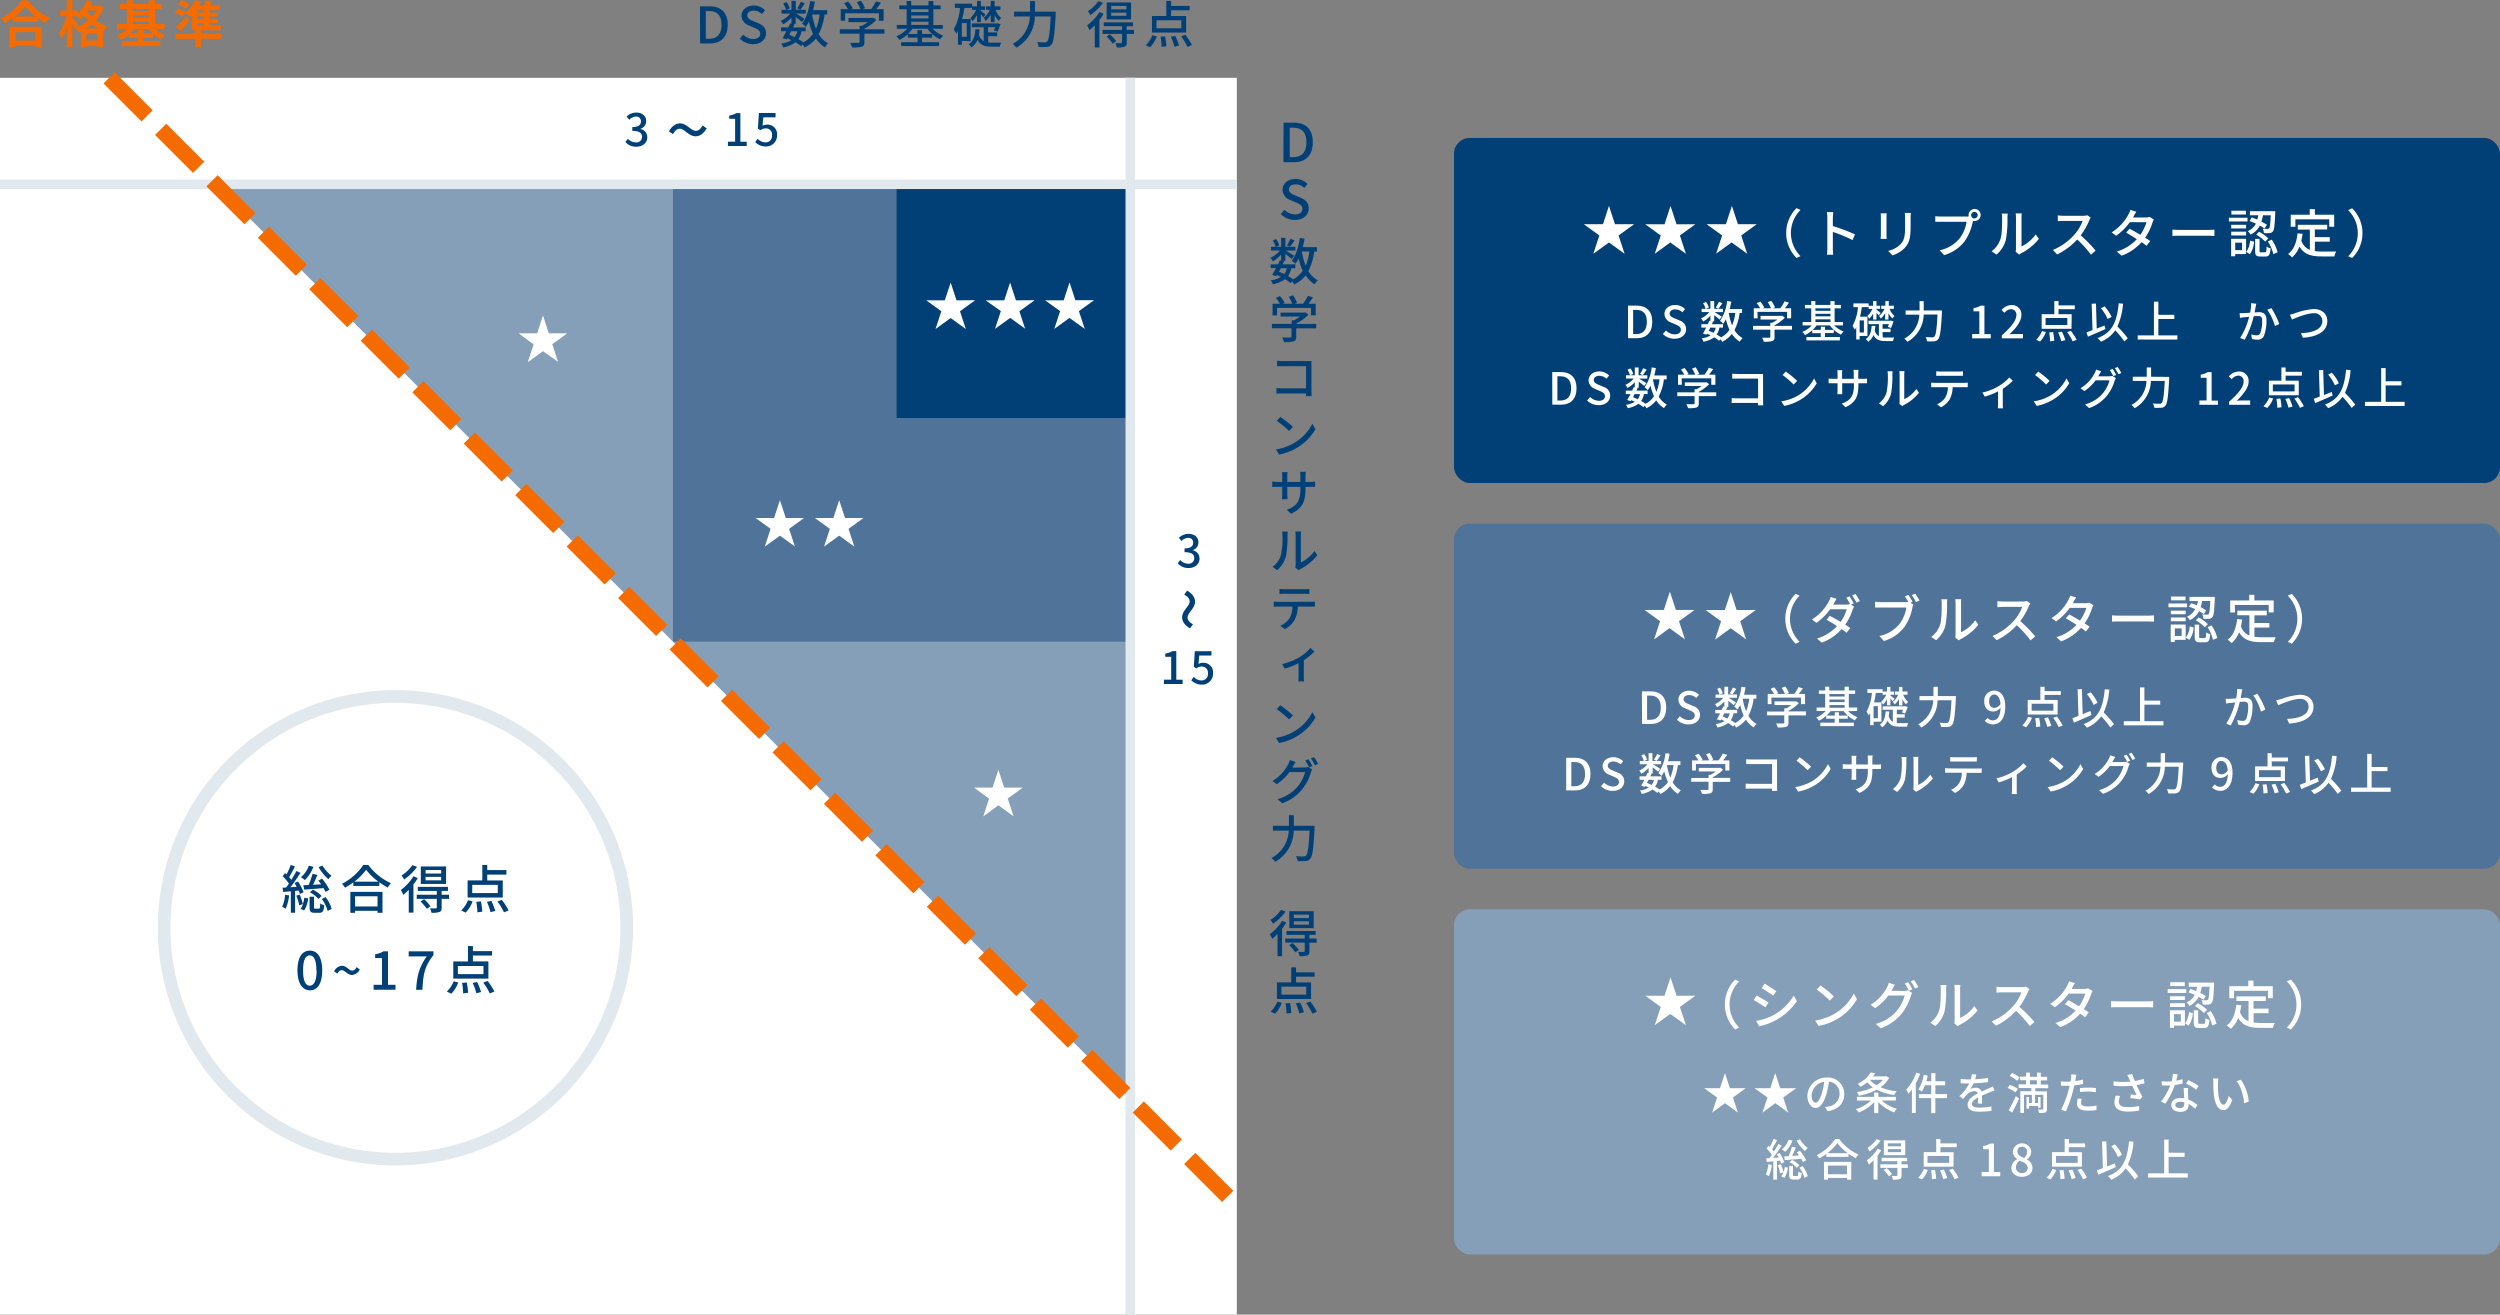
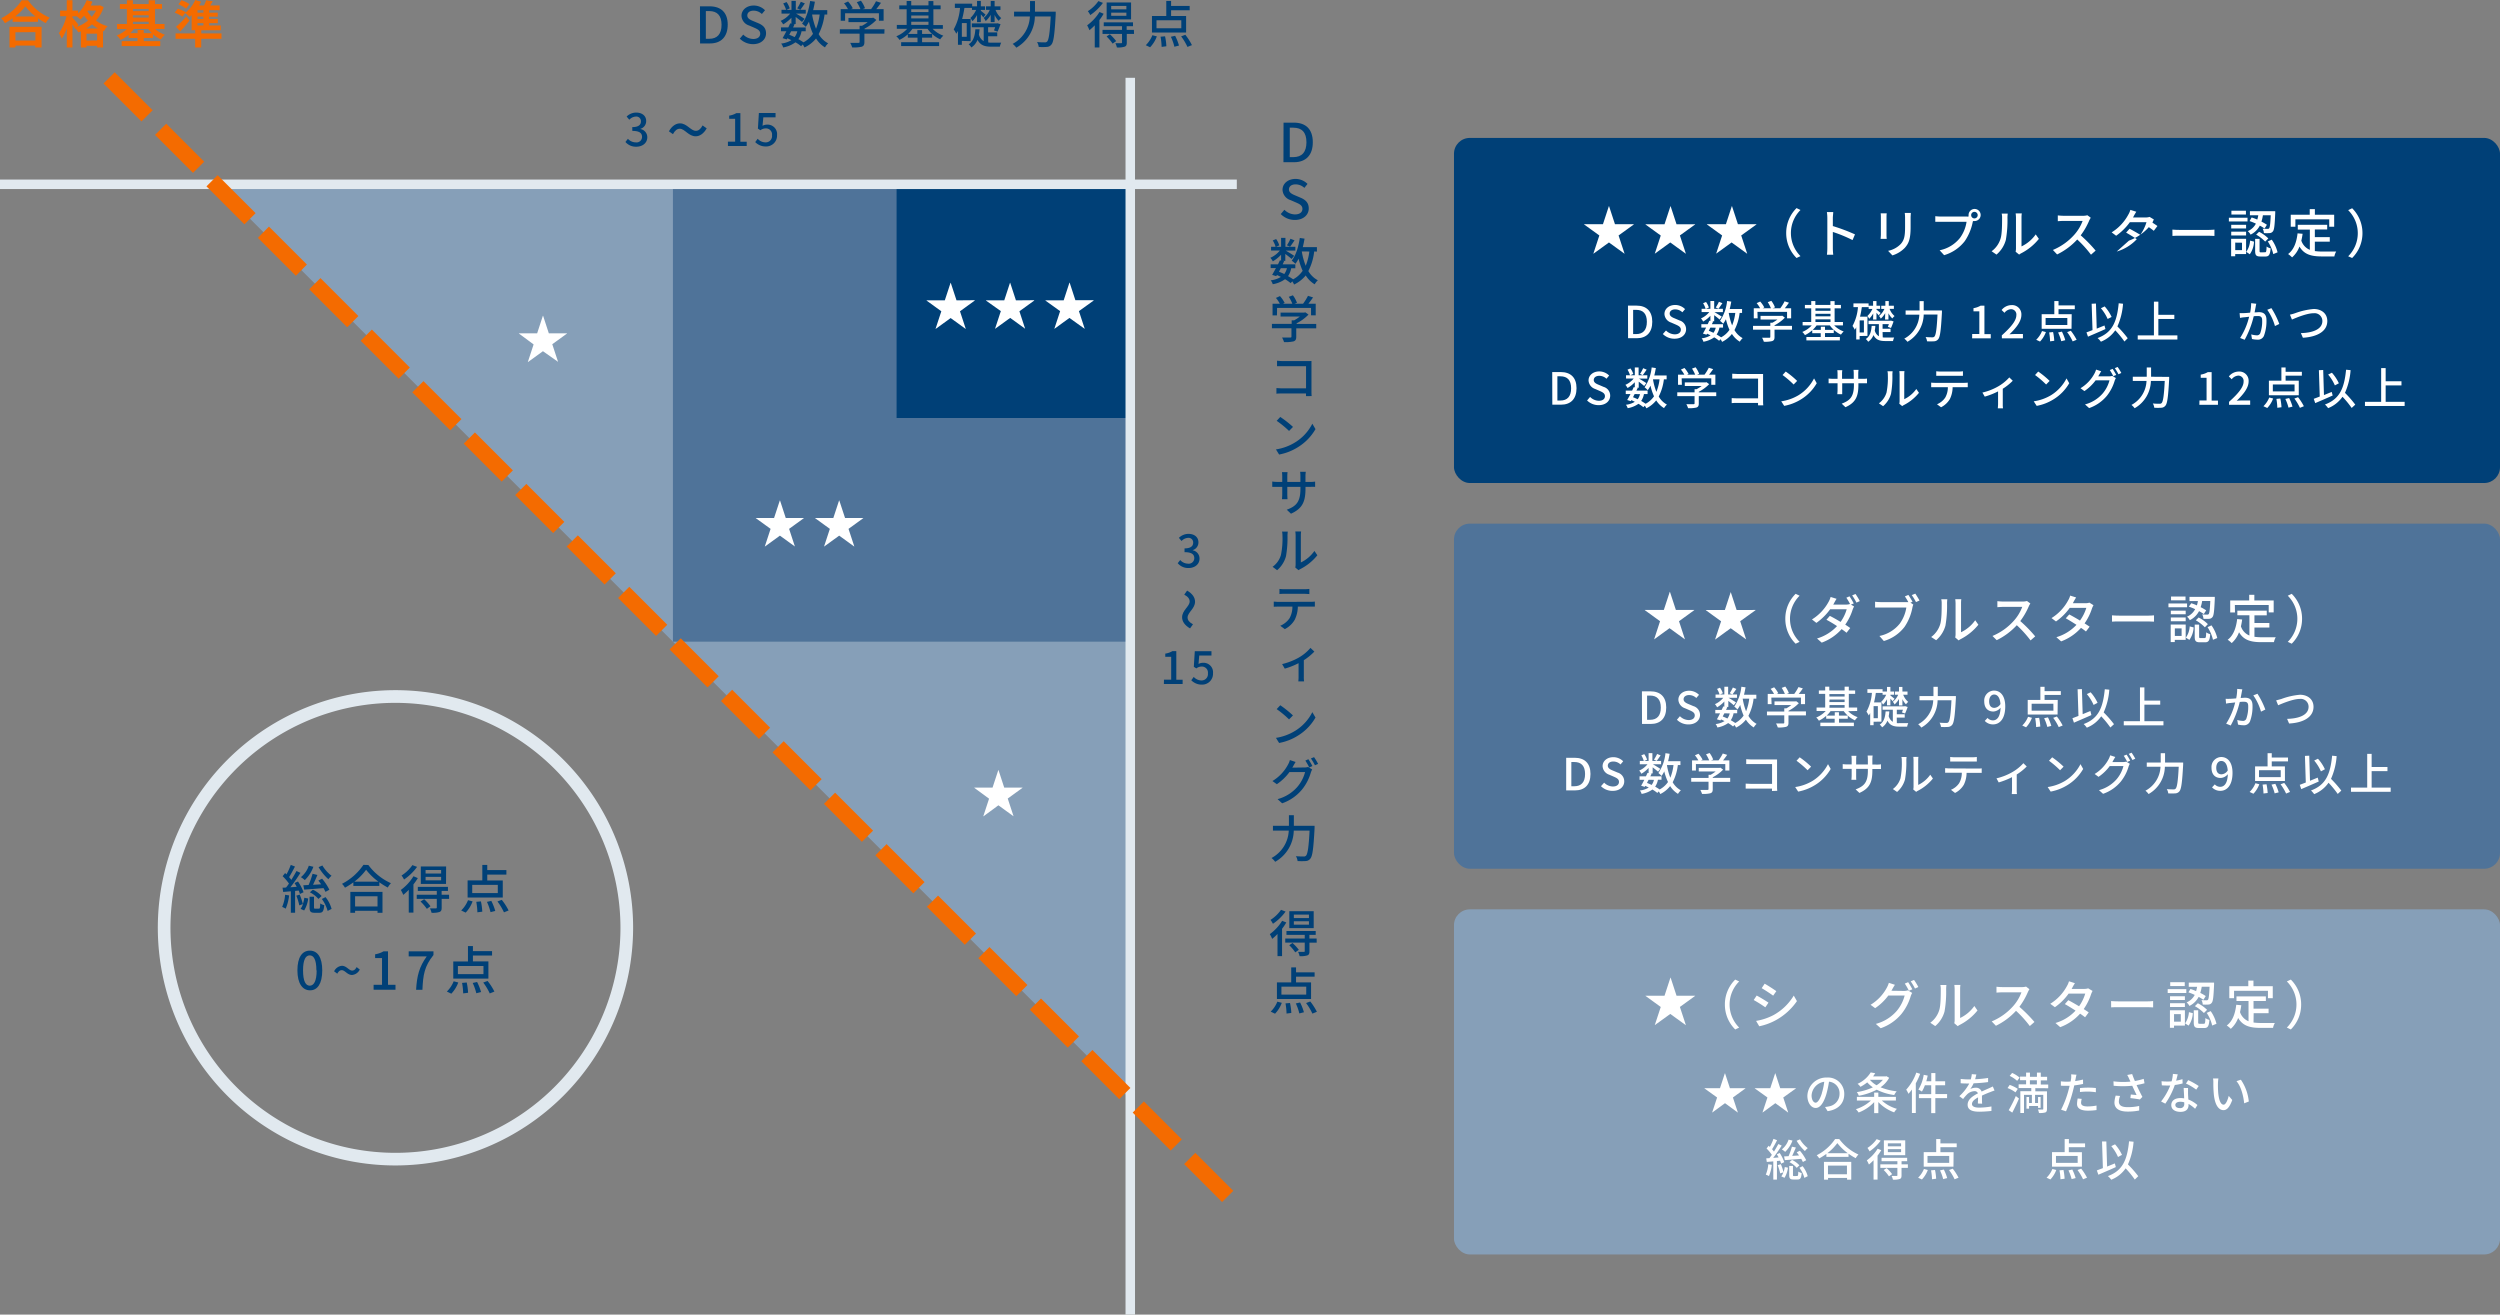
<svg xmlns="http://www.w3.org/2000/svg" viewBox="0 0 790.14 415.48">
  <rect x="0" y="0" width="790.14" height="415.48" fill="#808080" stroke="none" />
  <defs>
    <style>.cls-1{fill:#004077;}.cls-2{fill:#f46b00;}.cls-3{fill:#fff;}.cls-4{fill:#e1e9ef;}.cls-5{fill:#869fb8;}.cls-6{fill:#4f7399;}</style>
  </defs>
  <g id="レイヤー_2" data-name="レイヤー 2">
    <g id="レイヤー_1-2" data-name="レイヤー 1">
      <path class="cls-1" d="M221.23,2h3.06C227.91,2,230,4,230,7.79s-2.06,5.94-5.59,5.94h-3.15Zm2.93,10.26c2.53,0,3.89-1.49,3.89-4.42s-1.36-4.34-3.89-4.34h-1.07v8.76Z" />
      <path class="cls-1" d="M233.82,12.21l1.09-1.28a4.6,4.6,0,0,0,3.14,1.39c1.42,0,2.22-.67,2.22-1.67s-.8-1.41-1.89-1.89l-1.63-.7A3.4,3.4,0,0,1,234.35,5c0-1.86,1.63-3.25,3.87-3.25a5,5,0,0,1,3.57,1.49l-1,1.19a3.76,3.76,0,0,0-2.6-1.06c-1.2,0-2,.57-2,1.52s.94,1.39,1.9,1.78l1.62.68c1.39.6,2.4,1.46,2.4,3.19,0,1.89-1.57,3.42-4.14,3.42A5.93,5.93,0,0,1,233.82,12.21Z" />
      <path class="cls-1" d="M260.6,4.59a18.08,18.08,0,0,1-1.86,6.19,7.45,7.45,0,0,0,3,2.91,5.26,5.26,0,0,0-1,1.29,8.63,8.63,0,0,1-2.83-2.81A10.39,10.39,0,0,1,254.27,15a7,7,0,0,0-.56-.95l-.53.55a11,11,0,0,0-1.77-1.23A9.24,9.24,0,0,1,247.52,15a3.22,3.22,0,0,0-.64-1.23,7.94,7.94,0,0,0,3.23-1.07c-.42-.21-.83-.42-1.26-.61l-.21.37-1.3-.4c.35-.6.77-1.36,1.2-2.17h-1.71V8.65h2.32c.22-.43.42-.86.59-1.26l.39.08V5.61a11.58,11.58,0,0,1-2.61,2.1,5.69,5.69,0,0,0-.79-1.12,7.9,7.9,0,0,0,3-2.29H247V3.1h1.44a8.23,8.23,0,0,0-.91-2l1.07-.45a7.15,7.15,0,0,1,1,2l-1.05.47h1.6V.28h1.37V3.1h3.14V4.3h-3.06c.72.4,2.28,1.36,2.68,1.65l-.8,1c-.39-.37-1.24-1-2-1.59V7.6h-.8l.44.09-.47,1h4V9.88h-1.32a6.53,6.53,0,0,1-1,2.5,17.9,17.9,0,0,1,1.62,1,8.5,8.5,0,0,0,3-2.69,18.6,18.6,0,0,1-1.28-3.84,11.23,11.23,0,0,1-1,1.63,8.67,8.67,0,0,0-1.18-1c1.33-1.66,2.14-4.35,2.56-7.17l1.5.23c-.16.91-.33,1.8-.56,2.67h4.47V4.59ZM250.05,9.88c-.21.37-.4.76-.6,1.11a18,18,0,0,1,1.69.74A5.08,5.08,0,0,0,252,9.88Zm4.33-8.8c-.51.72-1,1.49-1.42,2l-1-.45A12.58,12.58,0,0,0,253.1.55Zm2.29,3.51a21.66,21.66,0,0,0,1.24,4.51,18,18,0,0,0,1.15-4.51Z" />
      <path class="cls-1" d="M279.51,10.64H273.2v2.67c0,.82-.21,1.23-.86,1.46a11.13,11.13,0,0,1-3,.22,8.12,8.12,0,0,0-.62-1.44c1.12,0,2.24,0,2.56,0s.4-.08.4-.32V10.64h-6.24V9.26h6.24V8.16h.75A12.62,12.62,0,0,0,274.24,7h-6.08V5.66h7.51l.32-.08,1,.72a14.32,14.32,0,0,1-3.75,2.75v.21h6.31ZM267.1,6.56h-1.39V2.89H268a9.59,9.59,0,0,0-1.24-1.84l1.28-.58a10.32,10.32,0,0,1,1.49,2.15l-.58.27h3A11.65,11.65,0,0,0,270.8.7l1.3-.48a9.66,9.66,0,0,1,1.29,2.37l-.78.3h2.7a16.87,16.87,0,0,0,1.56-2.5l1.57.5c-.47.69-1,1.39-1.49,2h2.32V6.56h-1.48V4.2H267.1Z" />
      <path class="cls-1" d="M294.75,9.1a9.19,9.19,0,0,0,3.4,2.18,6.34,6.34,0,0,0-1,1.15,10.09,10.09,0,0,1-4-3.33h-4.77A10.63,10.63,0,0,1,287,10.72h2.93V9.52h1.5v1.2h3.17V11.9h-3.17v1.43h5.38v1.23h-12V13.33h5.17V11.9h-3.06V10.85a11.47,11.47,0,0,1-2.64,1.76,5,5,0,0,0-1-1.14,9.68,9.68,0,0,0,3.46-2.37h-3.3V7.87h3.11V2.92h-2.33V1.71h2.33V.31H288v1.4h5.45V.33H295V1.71h2.29V2.92H295v5h3V9.1ZM288,2.92v.9h5.45v-.9Zm0,2.9h5.45V4.91H288Zm0,2.05h5.45v-1H288Z" />
      <path class="cls-1" d="M304,12.93v1.24h-1.23V9.77a7.6,7.6,0,0,1-.53.88,9.1,9.1,0,0,0-.82-1.36,16.66,16.66,0,0,0,2-6.78h-1.63V1.16h5.47V2.51h-2.45A30.5,30.5,0,0,1,304.09,6h2.68v7Zm1.54-5.65H304v4.35h1.54Zm6.8,6.14a6.8,6.8,0,0,0,1,.07c.42,0,2.53,0,3.09,0a4.92,4.92,0,0,0-.42,1.26h-2.75c-2,0-3.39-.41-4.31-2.16A5.07,5.07,0,0,1,307,15a3.81,3.81,0,0,0-.86-1c1.6-1,2-2.87,2.13-4.76h1.33c-.05.58-.12,1.16-.21,1.7A3.4,3.4,0,0,0,310.9,13V8.62h-3.75V7.4H315l.22-.06,1,.3c-.29.82-.64,1.75-.94,2.37l-1.14-.41a8.78,8.78,0,0,0,.38-1h-2.22v1.65h2.88v1.22h-2.88ZM308.8,4.76a8.63,8.63,0,0,1-1.46,1.94,4.84,4.84,0,0,0-.65-1,8,8,0,0,0,1.82-2.56H307.2V2h1.6V.3H310V2h1.32V3.13H310V3.4c.29.23,1.25,1,1.49,1.22l-.7.86c-.16-.22-.48-.59-.79-.94V7H308.8Zm4.32-.09a7.7,7.7,0,0,1-1.6,2,3.66,3.66,0,0,0-.62-1,6.79,6.79,0,0,0,1.93-2.56h-1.2V2h1.49V.3h1.23V2h1.85V3.13h-1.56a6.33,6.33,0,0,0,1.81,2.59,4.75,4.75,0,0,0-.8.87,6.28,6.28,0,0,1-1.3-1.88V7h-1.23Z" />
      <path class="cls-1" d="M333.67,3.69s0,.53,0,.74c-.36,6.48-.66,8.85-1.37,9.66a1.9,1.9,0,0,1-1.47.74,17.73,17.73,0,0,1-2.54,0,3.73,3.73,0,0,0-.53-1.54c1.06.1,2,.1,2.43.1a.91.91,0,0,0,.74-.24c.54-.51.88-2.7,1.15-7.94h-5a11.59,11.59,0,0,1-5.87,9.86,6,6,0,0,0-1.16-1.2,10.26,10.26,0,0,0,5.45-8.66h-5V3.69h5.05V.33h1.56V3.69Z" />
      <path class="cls-1" d="M348.81,4.35a16.45,16.45,0,0,1-1.34,2V15H346V8a16.93,16.93,0,0,1-1.68,1.55A11.64,11.64,0,0,0,343.6,8a14.72,14.72,0,0,0,3.9-4.21ZM348.59.91a16.09,16.09,0,0,1-4,3.85,8.4,8.4,0,0,0-.77-1.23A11.82,11.82,0,0,0,347.15.35Zm9.83,9.82h-2.29v2.71c0,.73-.14,1.1-.67,1.31A6.78,6.78,0,0,1,353,15a5.66,5.66,0,0,0-.48-1.34c.81,0,1.57,0,1.8,0s.3-.06.3-.25V10.73h-6.16V9.45h6.16V8.28h-5.78V7.05h9.25V8.28h-2V9.45h2.29Zm-7.65.1a14.13,14.13,0,0,1,2,2.16l-1.12.8a14,14,0,0,0-1.91-2.26Zm6.71-4.69h-7.72V.78h7.72ZM356,1.87H351.2V2.94H356ZM356,4H351.2V5H356Z" />
      <path class="cls-1" d="M362.13,14.29a9.27,9.27,0,0,0,2.09-3.16l1.41.37a10,10,0,0,1-2.13,3.44Zm12.75-4H364.09V5.05h4.52V.3h1.52V1.87H376V3.24h-5.87V5.05h4.75Zm-1.52-3.89h-7.84V8.94h7.84Zm-5.14,5.07a18.9,18.9,0,0,1,.42,3.15l-1.5.2a21.3,21.3,0,0,0-.34-3.22Zm3.19-.16a16.84,16.84,0,0,1,1.22,3.09l-1.46.37a16,16,0,0,0-1.11-3.15Zm3.22-.32a19.22,19.22,0,0,1,2.09,3.27l-1.42.57a17.81,17.81,0,0,0-2-3.34Z" />
      <path class="cls-2" d="M8.85.08A16.13,16.13,0,0,0,15.7,5.59,9.52,9.52,0,0,0,14.47,7.3,20.1,20.1,0,0,1,12,5.78v1.1h-8V5.76A20.71,20.71,0,0,1,1.57,7.33,8.27,8.27,0,0,0,.37,5.78,17,17,0,0,0,6.88.08ZM3,8.47H13.14V15h-2v-.59H4.87V15H3ZM11.24,5.2A17.12,17.12,0,0,1,8,2,16.46,16.46,0,0,1,4.77,5.2Zm-6.37,5v2.61h6.32V10.15Z" />
      <path class="cls-2" d="M32.77,2.24A11.75,11.75,0,0,1,30.34,6.5,10.75,10.75,0,0,0,34,8.28a7.1,7.1,0,0,0-1.15,1.58l-.29-.11V15H30.68v-.52H27.33V15H25.56V9.89c-.28.13-.55.24-.82.34A7.75,7.75,0,0,0,23.92,9l-.14.21a17.47,17.47,0,0,0-.88-1.55V15H21.11V8.93a12.69,12.69,0,0,1-1.61,3.28,9.39,9.39,0,0,0-.88-1.73A15.53,15.53,0,0,0,21,5.11H19V3.35h2.1V.06H22.9V3.35h1.79v.86A11.8,11.8,0,0,0,27.4.05l1.8.49c-.16.4-.33.8-.52,1.2h2.57l.34-.06ZM24.26,8.5a12.18,12.18,0,0,0,3.54-2,14.22,14.22,0,0,1-1.2-1.57,11.81,11.81,0,0,1-1.19,1.24,12.82,12.82,0,0,0-1.15-1H22.9v.38c.43.46,1.63,1.89,1.9,2.26ZM31,9a11.18,11.18,0,0,1-1.92-1.31A12.32,12.32,0,0,1,27.24,9Zm-.32,3.78V10.64H27.33v2.18ZM27.75,3.36l-.11.16A9.27,9.27,0,0,0,29,5.31a9.46,9.46,0,0,0,1.36-1.95Z" />
      <path class="cls-2" d="M49,9.14A9.42,9.42,0,0,0,52.12,11a6.41,6.41,0,0,0-1.27,1.47,10.7,10.7,0,0,1-2.51-1.68V12H45.43v1h5.22v1.57H38.46V13h5V12H40.66V11a11,11,0,0,1-2.55,1.63,7,7,0,0,0-1.21-1.45,9.84,9.84,0,0,0,3.23-2H37V7.59H40.1V2.82H37.89V1.28H40.1V.08H42v1.2h5V.08h2v1.2h2.2V2.82H49V7.59h3V9.14Zm-1,1.33a10.14,10.14,0,0,1-1.15-1.33H42.32a10.76,10.76,0,0,1-1.13,1.33h2.3v-1h1.94v1ZM42,2.82v.7h5v-.7Zm0,2.72h5V4.83H42Zm0,2.05h5V6.87H42Z" />
      <path class="cls-2" d="M70,12.26h-6.4V15H61.68V12.26H55.49V10.55h6.19v-1H60.56V4.79c-.21.2-.43.41-.64.59A13.77,13.77,0,0,0,58.5,4.1l-.82,1.15A13.34,13.34,0,0,0,55.22,4l1-1.28a13.21,13.21,0,0,1,2.5,1.16l-.06.09A10.91,10.91,0,0,0,61.71,0l1.85.54c-.2.4-.4.8-.64,1.19h1.55A13.6,13.6,0,0,0,65.16.08l2.08.34c-.27.46-.55.91-.82,1.31h3V3.22H66.1V4h2.72V5.27H66.1V6h2.74V7.31H66.1v.74h3.67V9.56H63.62v1H70ZM59.89,6.5C59,7.64,58,8.82,57,9.91L55.63,8.48a33,33,0,0,0,3.24-3.25ZM58.82,2.74a10.56,10.56,0,0,0-2.44-1.38l1-1.3a11.43,11.43,0,0,1,2.5,1.24Zm5.47.48H62.42V4h1.87Zm0,2H62.42V6h1.87ZM62.42,8.05h1.87V7.31H62.42Z" />
-       <rect class="cls-3" y="24.59" width="390.9" height="390.9" />
      <path class="cls-1" d="M197.67,44.87l.79-1A3.37,3.37,0,0,0,200.92,45a1.74,1.74,0,0,0,2-1.73c0-1.15-.73-1.9-3.08-1.9v-1.2c2.05,0,2.73-.78,2.73-1.82a1.45,1.45,0,0,0-1.6-1.51,3,3,0,0,0-2.07,1l-.85-1a4.36,4.36,0,0,1,3-1.26c1.86,0,3.18,1,3.18,2.68a2.53,2.53,0,0,1-1.8,2.45v.07a2.63,2.63,0,0,1,2.15,2.59c0,1.88-1.57,3-3.47,3A4.33,4.33,0,0,1,197.67,44.87Z" />
      <path class="cls-1" d="M214.85,40.69c-.81,0-1.51.5-2.16,1.71l-1.28-.9c1-1.76,2.28-2.51,3.51-2.51,2.19,0,3.39,2.36,5,2.36.81,0,1.51-.51,2.14-1.71l1.3.93c-1,1.75-2.28,2.51-3.49,2.51C217.61,43.08,216.43,40.69,214.85,40.69Z" />
      <path class="cls-1" d="M230.06,44.77h2.28V37.54h-1.87v-1a6.2,6.2,0,0,0,2.26-.79H234v9.05h2v1.34h-5.93Z" />
      <path class="cls-1" d="M238.69,44.91l.78-1.06A3.33,3.33,0,0,0,241.89,45,2,2,0,0,0,244,42.75a1.92,1.92,0,0,0-2-2.17,2.73,2.73,0,0,0-1.67.59l-.79-.52.31-4.93h5.27v1.37h-3.86L241,39.76a2.92,2.92,0,0,1,1.43-.37,3,3,0,0,1,3.16,3.3,3.43,3.43,0,0,1-3.5,3.6A4.58,4.58,0,0,1,238.69,44.91Z" />
      <path class="cls-1" d="M405.67,38.76h3.25c3.84,0,6,2.12,6,6.2s-2.19,6.31-5.93,6.31h-3.35Zm3.11,10.9c2.69,0,4.13-1.59,4.13-4.7s-1.44-4.6-4.13-4.6h-1.14v9.3Z" />
      <path class="cls-1" d="M404.79,67.66l1.15-1.36a4.85,4.85,0,0,0,3.33,1.47c1.52,0,2.37-.71,2.37-1.76s-.85-1.5-2-2l-1.73-.75A3.59,3.59,0,0,1,405.35,60c0-2,1.73-3.45,4.11-3.45a5.35,5.35,0,0,1,3.79,1.58l-1,1.26a4,4,0,0,0-2.76-1.12c-1.27,0-2.11.61-2.11,1.61s1,1.48,2,1.89l1.71.73c1.48.63,2.55,1.55,2.55,3.38,0,2-1.66,3.64-4.4,3.64A6.25,6.25,0,0,1,404.79,67.66Z" />
      <path class="cls-1" d="M415.36,79.48a17.94,17.94,0,0,1-1.85,6.19,7.52,7.52,0,0,0,3,2.91,5.4,5.4,0,0,0-1,1.28,8.6,8.6,0,0,1-2.83-2.8A10.61,10.61,0,0,1,409,89.93a6.42,6.42,0,0,0-.56-1l-.53.55a11.68,11.68,0,0,0-1.77-1.24,9.11,9.11,0,0,1-3.89,1.59,3.22,3.22,0,0,0-.64-1.23,7.79,7.79,0,0,0,3.23-1.08c-.42-.2-.83-.41-1.26-.6l-.21.36-1.3-.4c.35-.59.77-1.36,1.2-2.16H401.6V83.54h2.32c.22-.43.42-.86.59-1.26l.39.08V80.5a11.86,11.86,0,0,1-2.61,2.1,5.81,5.81,0,0,0-.79-1.12,8.08,8.08,0,0,0,3-2.29h-2.77V78h1.44a8.06,8.06,0,0,0-.91-2l1.07-.45a7.15,7.15,0,0,1,1,2L403.3,78h1.6V75.17h1.37V78h3.14v1.2h-3.06c.72.4,2.28,1.36,2.68,1.65l-.8,1c-.39-.37-1.24-1-2-1.59v2.19h-.8l.43.1-.46,1h4v1.23h-1.31a6.53,6.53,0,0,1-1,2.5,17.9,17.9,0,0,1,1.62,1,8.48,8.48,0,0,0,3-2.69,19.88,19.88,0,0,1-1.28-3.84,10.38,10.38,0,0,1-1,1.63,8.67,8.67,0,0,0-1.18-1c1.33-1.66,2.14-4.35,2.56-7.17l1.5.22c-.16.92-.33,1.81-.56,2.68h4.47v1.41Zm-10.54,5.29c-.21.37-.4.76-.6,1.11.56.22,1.14.46,1.68.73a5,5,0,0,0,.84-1.84Zm4.33-8.8c-.51.72-1,1.49-1.42,2l-1-.44a12.58,12.58,0,0,0,1.13-2.07Zm2.29,3.51A21.23,21.23,0,0,0,412.68,84a18.1,18.1,0,0,0,1.15-4.51Z" />
      <path class="cls-1" d="M416,103.77h-6.31v2.67c0,.82-.21,1.23-.86,1.46a11.56,11.56,0,0,1-3,.22,8.12,8.12,0,0,0-.62-1.44c1.12,0,2.24,0,2.56,0s.4-.08.4-.32v-2.62H402v-1.38h6.24v-1.11H409a11.14,11.14,0,0,0,1.81-1.2h-6.08V98.79h7.5l.33-.08,1,.72a14.32,14.32,0,0,1-3.75,2.75v.21H416Zm-12.41-4.09h-1.39V96h2.3a9.59,9.59,0,0,0-1.24-1.84l1.28-.58a9.88,9.88,0,0,1,1.48,2.15l-.57.27h3a11.65,11.65,0,0,0-1.12-2.19l1.3-.48a9.61,9.61,0,0,1,1.29,2.36l-.78.31h2.7a17.41,17.41,0,0,0,1.56-2.5L415,94c-.46.69-1,1.39-1.48,2h2.32v3.66h-1.48V97.33H403.63Z" />
      <path class="cls-1" d="M412.77,125.21c0-.21,0-.52,0-.85h-7.46c-.64,0-1.43,0-1.89.08v-1.78c.46,0,1.15.08,1.84.08h7.52v-7h-7.34c-.61,0-1.43,0-1.83,0V114a16.52,16.52,0,0,0,1.83.12h7.81c.43,0,1,0,1.25-.05,0,.37,0,.91,0,1.33v8.13c0,.54,0,1.31.07,1.65Z" />
      <path class="cls-1" d="M409.31,139.83a14.67,14.67,0,0,0,5.46-5.92l1,1.71a16.12,16.12,0,0,1-5.5,5.68,17.06,17.06,0,0,1-6,2.36l-1-1.62A16.22,16.22,0,0,0,409.31,139.83Zm-.65-4.9-1.25,1.27A31.2,31.2,0,0,0,403.5,133l1.14-1.22A33,33,0,0,1,408.66,134.93Z" />
      <path class="cls-1" d="M414.1,152.31a8.73,8.73,0,0,0,1.55-.1v1.67a13.47,13.47,0,0,0-1.55,0h-1.49v.53c0,4.06-.91,6.3-4.59,7.95l-1.33-1.26c2.94-1.08,4.32-2.44,4.32-6.6v-.62h-4.15v2.35c0,.64.05,1.31.07,1.54h-1.75c0-.23.08-.88.08-1.54v-2.35h-1.53c-.74,0-1.39,0-1.63,0v-1.69a10.66,10.66,0,0,0,1.63.12h1.53v-1.83a12.26,12.26,0,0,0-.08-1.25h1.76a9.54,9.54,0,0,0-.08,1.27v1.81H411v-1.83a10.6,10.6,0,0,0-.08-1.36h1.78a9.83,9.83,0,0,0-.1,1.36v1.83Z" />
      <path class="cls-1" d="M402.21,179.14a7,7,0,0,0,2.64-3.74,25.64,25.64,0,0,0,.48-6.12,5.42,5.42,0,0,0-.13-1.26H407c0,.13-.08.7-.08,1.25a33.79,33.79,0,0,1-.48,6.54,8.9,8.9,0,0,1-2.8,4.41Zm7.17.23a4.93,4.93,0,0,0,.11-1v-9.15a10.92,10.92,0,0,0-.1-1.25h1.84a9.64,9.64,0,0,0-.09,1.25v8.55a11.08,11.08,0,0,0,4.29-3.64l.93,1.36a16.49,16.49,0,0,1-5.33,4.34,2.93,2.93,0,0,0-.61.39Z" />
      <path class="cls-1" d="M414.24,190.2c.34,0,.93,0,1.33-.08v1.61l-1.33,0h-4.05a9.72,9.72,0,0,1-1,4.18,7.6,7.6,0,0,1-3.12,2.93l-1.44-1.06a6.71,6.71,0,0,0,2.91-2.34,7.3,7.3,0,0,0,.93-3.71H404c-.46,0-1,0-1.42.05v-1.63c.45,0,.94.08,1.42.08Zm-8.3-2.52c-.55,0-1.12,0-1.56.07v-1.62a12.58,12.58,0,0,0,1.54.1h6.34a13.79,13.79,0,0,0,1.57-.1v1.62c-.5,0-1.07-.07-1.57-.07Z" />
      <path class="cls-1" d="M415.41,205.94a18.21,18.21,0,0,1-3.33,2.72v5.19a10.13,10.13,0,0,0,.08,1.5h-1.82a11.72,11.72,0,0,0,.08-1.5V209.6a24,24,0,0,1-4.36,1.73l-.84-1.44a20.54,20.54,0,0,0,5.17-2,13.85,13.85,0,0,0,3.79-3.12Z" />
      <path class="cls-1" d="M409.31,231a14.67,14.67,0,0,0,5.46-5.92l1,1.71a16.12,16.12,0,0,1-5.5,5.68,16.87,16.87,0,0,1-6,2.35l-1-1.61A16.22,16.22,0,0,0,409.31,231Zm-.65-4.9-1.25,1.27a31.2,31.2,0,0,0-3.91-3.25l1.14-1.22A33,33,0,0,1,408.66,226.13Z" />
      <path class="cls-1" d="M412.27,242.56a3.63,3.63,0,0,0,1.17-.16l1.28.79a6.59,6.59,0,0,0-.43,1,15.13,15.13,0,0,1-2.77,5.34,14.24,14.24,0,0,1-6.29,4.36l-1.45-1.32a12.55,12.55,0,0,0,6.3-3.92,11.81,11.81,0,0,0,2.4-4.64h-4.93a16,16,0,0,1-4,3.84l-1.39-1a13.47,13.47,0,0,0,4.93-5.2,6.09,6.09,0,0,0,.58-1.43l1.82.61c-.3.46-.64,1.07-.81,1.39l-.23.4Zm1.25-2.61a23.57,23.57,0,0,1,1.28,2.16l-1,.45a20.24,20.24,0,0,0-1.24-2.17Zm1.8-.65a21.08,21.08,0,0,1,1.28,2.13l-1,.44a20.13,20.13,0,0,0-1.28-2.16Z" />
      <path class="cls-1" d="M415.48,261s0,.53,0,.74c-.35,6.48-.65,8.85-1.36,9.66a1.9,1.9,0,0,1-1.47.74,19.35,19.35,0,0,1-2.54,0,3.88,3.88,0,0,0-.53-1.54c1,.1,2,.1,2.43.1a.91.91,0,0,0,.74-.24c.54-.51.88-2.71,1.15-7.94h-5a11.59,11.59,0,0,1-5.87,9.86,6.28,6.28,0,0,0-1.16-1.2,10.32,10.32,0,0,0,5.45-8.66h-5V261h5.05v-3.36h1.56V261Z" />
      <path class="cls-1" d="M406.54,291.55a16.53,16.53,0,0,1-1.34,2v8.64h-1.44v-7a16.93,16.93,0,0,1-1.68,1.55,10.49,10.49,0,0,0-.75-1.5,14.72,14.72,0,0,0,3.9-4.21Zm-.22-3.44a16,16,0,0,1-4,3.86,7.9,7.9,0,0,0-.77-1.23,11.71,11.71,0,0,0,3.33-3.19Zm9.83,9.83h-2.29v2.71c0,.73-.14,1.1-.67,1.31a7,7,0,0,1-2.44.24,5.9,5.9,0,0,0-.48-1.35c.8,0,1.57,0,1.8,0s.3-.06.3-.26v-2.67h-6.16v-1.28h6.16v-1.17h-5.78v-1.23h9.25v1.23h-2v1.17h2.29Zm-7.65.1a14.13,14.13,0,0,1,2,2.16l-1.12.8a14,14,0,0,0-1.91-2.26Zm6.7-4.69h-7.71V288h7.71Zm-1.5-4.28h-4.77v1.08h4.77Zm0,2.1h-4.77v1.07h4.77Z" />
      <path class="cls-1" d="M401.61,319.73a9,9,0,0,0,2.1-3.15l1.41.37a10,10,0,0,1-2.13,3.44Zm12.76-4H403.58V310.5h4.52v-4.75h1.52v1.56h5.87v1.38h-5.87v1.81h4.75Zm-1.52-3.89H405v2.51h7.84ZM407.71,317a18.77,18.77,0,0,1,.42,3.15l-1.51.19a21.06,21.06,0,0,0-.33-3.21Zm3.19-.16a16.07,16.07,0,0,1,1.21,3.09l-1.45.37a16.27,16.27,0,0,0-1.11-3.16Zm3.22-.32a19.57,19.57,0,0,1,2.09,3.26l-1.42.58a17.5,17.5,0,0,0-2-3.34Z" />
      <path class="cls-4" d="M125,368.35a75.11,75.11,0,1,1,75.1-75.11A75.19,75.19,0,0,1,125,368.35Zm0-146.21a71.11,71.11,0,1,0,71.1,71.1A71.19,71.19,0,0,0,125,222.14Z" />
      <path class="cls-1" d="M91.38,283a14.94,14.94,0,0,1-1.08,4.19,6.86,6.86,0,0,0-1.12-.55,12,12,0,0,0,.93-3.85Zm1.89-1.42v6.89H91.92V281.7l-2.42.21-.2-1.35c.33,0,.71,0,1.12-.07.3-.36.61-.79.91-1.23a15.94,15.94,0,0,0-2-2.33l.77-1a5.93,5.93,0,0,1,.44.43,19.26,19.26,0,0,0,1.36-3l1.33.51c-.58,1.12-1.27,2.42-1.86,3.35a10.46,10.46,0,0,1,.71.87c.62-1,1.2-2,1.63-2.8l1.25.58c-.92,1.45-2.09,3.19-3.18,4.56l2-.15c-.21-.41-.46-.82-.69-1.2l1.09-.48A14.67,14.67,0,0,1,95.94,282l-1.15.55a10.29,10.29,0,0,0-.38-1.09Zm1.45,1.16a20,20,0,0,1,1,3,12,12,0,0,0,.46-2l1.23.23a9.25,9.25,0,0,1-1.28,3.79L95,287.25a5.4,5.4,0,0,0,.76-1.52l-1.17.42a16.86,16.86,0,0,0-.94-3.07Zm4.33-8.79a11.26,11.26,0,0,1-2.71,4.21,9.11,9.11,0,0,0-1.24-.93,7.92,7.92,0,0,0,2.5-3.62Zm1.27,2.59c-.42,1-.92,2.14-1.38,3.1l2.55-.15c-.28-.41-.59-.82-.87-1.19l1.17-.59a16.7,16.7,0,0,1,2.31,3.5l-1.24.67c-.15-.33-.36-.76-.61-1.19-2.21.19-4.43.37-6.11.48l-.27-1.38,1.67-.08a27,27,0,0,0,1.25-3.55Zm.43,10.65c.35,0,.43-.2.46-1.65a3.87,3.87,0,0,0,1.26.54c-.15,1.93-.51,2.41-1.54,2.41H99.45c-1.32,0-1.61-.41-1.61-1.76v-3.32h1.4v3.32c0,.41.06.46.42.46Zm-1.86-6a8.91,8.91,0,0,1,2.75,2l-1,.93a8.88,8.88,0,0,0-2.71-2.1Zm3-7.65a11.54,11.54,0,0,0,2.9,3.26,5.43,5.43,0,0,0-1,1.09,16,16,0,0,1-3.1-3.82Zm1,10a10.31,10.31,0,0,1,1.91,3.72l-1.25.65a11.47,11.47,0,0,0-1.83-3.78Z" />
      <path class="cls-1" d="M116.42,273.39a18.2,18.2,0,0,0,7.14,5.75,6.73,6.73,0,0,0-1,1.37,20.54,20.54,0,0,1-2.67-1.67V280h-8.21v-1.13a22.39,22.39,0,0,1-2.65,1.69,5.69,5.69,0,0,0-.94-1.22,18.27,18.27,0,0,0,6.77-6Zm-5.69,8.49h10.16v6.62h-1.57v-.64h-7.09v.64h-1.5Zm8.87-3.23a18.92,18.92,0,0,1-3.89-3.76,17.68,17.68,0,0,1-3.71,3.76Zm-7.37,4.61v3.23h7.09v-3.23Z" />
      <path class="cls-1" d="M132.05,277.53a18.33,18.33,0,0,1-1.38,2v8.9h-1.48v-7.2a18,18,0,0,1-1.73,1.6,10.71,10.71,0,0,0-.78-1.55,15.07,15.07,0,0,0,4-4.34Zm-.23-3.55a16.58,16.58,0,0,1-4.12,4,7.66,7.66,0,0,0-.79-1.27,12.13,12.13,0,0,0,3.43-3.28Zm10.12,10.12h-2.35v2.79c0,.76-.15,1.13-.7,1.35a7,7,0,0,1-2.5.25,6.1,6.1,0,0,0-.5-1.39c.83,0,1.62,0,1.85,0s.31-.07.31-.27V284.1h-6.34v-1.32h6.34v-1.2h-6v-1.27h9.53v1.27h-2v1.2h2.35Zm-7.88.1a14,14,0,0,1,2,2.23l-1.15.82a14.31,14.31,0,0,0-2-2.32Zm6.91-4.83H133v-5.52H141Zm-1.55-4.4h-4.91v1.11h4.91Zm0,2.16h-4.91v1.11h4.91Z" />
      <path class="cls-1" d="M145.76,287.76a9.38,9.38,0,0,0,2.16-3.25l1.45.38a10.34,10.34,0,0,1-2.19,3.55Zm13.14-4.09H147.79v-5.42h4.65v-4.89H154V275h6.05v1.42H154v1.86h4.9Zm-1.57-4h-8.08v2.59h8.08ZM152,284.89a20.23,20.23,0,0,1,.43,3.25l-1.55.2a21.47,21.47,0,0,0-.35-3.32Zm3.28-.16a17.34,17.34,0,0,1,1.25,3.18l-1.5.38a17.35,17.35,0,0,0-1.13-3.25Zm3.31-.33a19.56,19.56,0,0,1,2.16,3.36l-1.47.59a18.34,18.34,0,0,0-2.06-3.44Z" />
      <path class="cls-1" d="M94,306.7c0-4.2,1.54-6.25,3.93-6.25s3.92,2.06,3.92,6.25S100.34,313,98,313,94,310.92,94,306.7Zm6,0c0-3.48-.88-4.75-2.11-4.75s-2.11,1.27-2.11,4.75.87,4.83,2.11,4.83S100.08,310.21,100.08,306.7Z" />
      <path class="cls-1" d="M108,306.63c-.53,0-1,.35-1.4,1.11l-1-.75a3,3,0,0,1,2.46-1.74c1.48,0,2.22,1.51,3.26,1.51.53,0,1-.34,1.39-1.1l1,.76a3,3,0,0,1-2.45,1.73C109.78,308.15,109.05,306.63,108,306.63Z" />
      <path class="cls-1" d="M118.08,311.25h2.66v-8.44h-2.18v-1.2a7.51,7.51,0,0,0,2.64-.93h1.43v10.57H125v1.56h-6.92Z" />
      <path class="cls-1" d="M134.87,302.28h-5.7v-1.6H137v1.16c-2.85,3.56-3.29,6.23-3.49,11h-2C131.76,308.38,132.53,305.54,134.87,302.28Z" />
      <path class="cls-1" d="M141.23,313.39a9.48,9.48,0,0,0,2.16-3.25l1.45.38a10.35,10.35,0,0,1-2.19,3.54Zm13.13-4.09h-11.1v-5.42h4.64V299h1.57v1.61h6.05V302h-6.05v1.86h4.89Zm-1.56-4h-8.08v2.58h8.08Zm-5.29,5.22a20.09,20.09,0,0,1,.43,3.25l-1.55.2a21.34,21.34,0,0,0-.35-3.32Zm3.28-.16a17.34,17.34,0,0,1,1.25,3.18l-1.5.38a16.75,16.75,0,0,0-1.14-3.25Zm3.31-.33a19.56,19.56,0,0,1,2.16,3.36l-1.47.59a18.34,18.34,0,0,0-2.06-3.44Z" />
      <path class="cls-1" d="M372.22,178l.79-1a3.36,3.36,0,0,0,2.45,1.15,1.75,1.75,0,0,0,2-1.73c0-1.15-.73-1.9-3.08-1.9v-1.2c2.05,0,2.73-.78,2.73-1.82a1.45,1.45,0,0,0-1.6-1.51,3,3,0,0,0-2.07,1l-.85-1a4.41,4.41,0,0,1,3-1.26c1.86,0,3.18,1,3.18,2.69a2.52,2.52,0,0,1-1.8,2.44v.07a2.63,2.63,0,0,1,2.15,2.6c0,1.87-1.57,3-3.47,3A4.33,4.33,0,0,1,372.22,178Z" />
      <path class="cls-1" d="M367.88,214.81h2.28v-7.23h-1.87v-1a6.2,6.2,0,0,0,2.26-.79h1.23v9.05h2v1.34h-5.93Z" />
      <path class="cls-1" d="M376.51,215l.78-1.06a3.33,3.33,0,0,0,2.42,1.12,2,2,0,0,0,2.06-2.22,1.92,1.92,0,0,0-2-2.17,2.73,2.73,0,0,0-1.67.59l-.79-.52.31-4.93h5.27v1.37h-3.86l-.23,2.67a2.86,2.86,0,0,1,1.42-.37,3,3,0,0,1,3.16,3.3,3.43,3.43,0,0,1-3.5,3.6A4.58,4.58,0,0,1,376.51,215Z" />
      <path class="cls-1" d="M376,190.1c0-.8-.5-1.51-1.71-2.16l.9-1.28c1.76,1,2.51,2.28,2.51,3.51,0,2.19-2.36,3.39-2.36,5,0,.81.51,1.51,1.71,2.14l-.93,1.3c-1.75-1-2.51-2.28-2.51-3.49C373.61,192.86,376,191.68,376,190.1Z" />
      <polygon class="cls-5" points="68.13 58.25 357.23 58.25 357.23 347.35 68.13 58.25" />
      <rect class="cls-6" x="212.68" y="58.25" width="144.55" height="144.55" />
      <rect class="cls-1" x="283.37" y="58.25" width="73.86" height="73.86" />
      <rect class="cls-4" y="56.75" width="390.9" height="3" />
      <rect class="cls-4" x="355.73" y="24.59" width="3" height="390.9" />
      <path class="cls-3" d="M308.07,94.88V95l-4.66,3.38,1.83,5.57h-.05l-4.73-3.43-4.73,3.43h-.05l1.83-5.57L292.85,95v-.07h5.76l1.82-5.54h.06l1.82,5.54Z" />
      <path class="cls-3" d="M326.86,94.88V95l-4.67,3.38L324,103.9h0l-4.73-3.43-4.73,3.43h-.05l1.83-5.57L311.63,95v-.07h5.77l1.81-5.54h.07l1.81,5.54Z" />
      <path class="cls-3" d="M345.64,94.88V95L341,98.33l1.83,5.57h-.05L338,100.48l-4.72,3.43h-.05l1.83-5.57L330.41,95v-.07h5.77L338,89.34h.07l1.81,5.54Z" />
      <path class="cls-3" d="M254.06,163.71v.06l-4.66,3.38,1.83,5.57,0,0-4.73-3.43-4.73,3.43-.05,0,1.83-5.57-4.67-3.38v-.06h5.77l1.82-5.54h.06l1.81,5.54Z" />
      <path class="cls-3" d="M272.84,163.71v.06l-4.66,3.38,1.83,5.57-.05,0-4.73-3.43-4.73,3.43-.05,0,1.83-5.57-4.66-3.38v-.06h5.76l1.82-5.54h.06l1.82,5.54Z" />
      <path class="cls-3" d="M179.21,105.35v.06l-4.66,3.38,1.83,5.57,0,0L171.6,111l-4.73,3.43-.05,0,1.83-5.57L164,105.41v-.06h5.77l1.81-5.54h.07l1.81,5.54Z" />
      <path class="cls-3" d="M323.16,248.93V249l-4.66,3.38,1.83,5.57h-.05l-4.73-3.43L310.82,258h-.05l1.83-5.57L307.94,249v-.07h5.76l1.82-5.54h.06l1.81,5.54Z" />
      <rect class="cls-1" x="459.54" y="43.59" width="330.6" height="109.07" rx="5" />
      <path class="cls-3" d="M514.53,96.59h2.68c3.16,0,5,1.75,5,5.11s-1.81,5.2-4.89,5.2h-2.76Zm2.57,9c2.21,0,3.4-1.3,3.4-3.87s-1.19-3.79-3.4-3.79h-.94v7.66Z" />
      <path class="cls-3" d="M525.55,105.57l1-1.12a4,4,0,0,0,2.75,1.22c1.24,0,1.94-.59,1.94-1.46s-.7-1.23-1.65-1.65l-1.43-.62a3,3,0,0,1-2.1-2.7c0-1.63,1.43-2.85,3.39-2.85a4.39,4.39,0,0,1,3.12,1.31l-.85,1a3.29,3.29,0,0,0-2.27-.92c-1,0-1.74.5-1.74,1.33s.83,1.22,1.67,1.55l1.42.61a2.88,2.88,0,0,1,2.1,2.78c0,1.66-1.38,3-3.63,3A5.14,5.14,0,0,1,525.55,105.57Z" />
      <path class="cls-3" d="M549.82,98.9a15.61,15.61,0,0,1-1.63,5.42,6.6,6.6,0,0,0,2.59,2.55,5,5,0,0,0-.91,1.12,7.54,7.54,0,0,1-2.48-2.45,9.06,9.06,0,0,1-3.11,2.51,5.2,5.2,0,0,0-.49-.83l-.46.48a10.09,10.09,0,0,0-1.55-1.08,8.12,8.12,0,0,1-3.41,1.39,2.66,2.66,0,0,0-.56-1.08,6.81,6.81,0,0,0,2.83-.94l-1.1-.53-.19.32-1.13-.35c.31-.52.67-1.19,1-1.89h-1.5v-1.08h2c.2-.38.37-.76.52-1.11l.34.07V99.8a9.75,9.75,0,0,1-2.29,1.83,5.22,5.22,0,0,0-.68-1,7,7,0,0,0,2.62-2h-2.43V97.6h1.26a7.11,7.11,0,0,0-.79-1.77l.93-.39a6.08,6.08,0,0,1,.9,1.75l-.92.41h1.4V95.13h1.2V97.6h2.75v1.05h-2.68c.63.35,2,1.19,2.34,1.44l-.7.91c-.34-.32-1.08-.91-1.71-1.38v1.92h-.7l.38.08-.41.84h3.53v1.08h-1.15a5.61,5.61,0,0,1-.88,2.18c.53.3,1,.61,1.42.89a7.46,7.46,0,0,0,2.64-2.36,17.65,17.65,0,0,1-1.12-3.36,8.37,8.37,0,0,1-.87,1.43,7.11,7.11,0,0,0-1-.91,13.69,13.69,0,0,0,2.24-6.28l1.32.2c-.14.8-.3,1.58-.49,2.34h3.9V98.9Zm-9.23,4.64c-.19.32-.35.66-.52,1,.49.2,1,.41,1.47.65a4.35,4.35,0,0,0,.73-1.61Zm3.79-7.71c-.45.63-.89,1.31-1.24,1.74l-.87-.39a11.35,11.35,0,0,0,1-1.81Zm2,3.07a18.67,18.67,0,0,0,1.07,3.95,15.38,15.38,0,0,0,1-3.95Z" />
      <path class="cls-3" d="M566.37,104.2h-5.52v2.34c0,.71-.19,1.07-.76,1.27a9.77,9.77,0,0,1-2.62.2,6.6,6.6,0,0,0-.55-1.26c1,0,2,0,2.25,0s.35-.07.35-.28V104.2h-5.47V103h5.47v-1h.65a12.5,12.5,0,0,0,1.59-1h-5.33V99.84H563l.28-.07.84.63a12.61,12.61,0,0,1-3.27,2.41V103h5.52Zm-10.86-3.58h-1.22v-3.2h2a8.62,8.62,0,0,0-1.09-1.61l1.12-.51a8.86,8.86,0,0,1,1.3,1.88l-.5.24h2.59a11.25,11.25,0,0,0-1-1.92l1.13-.42A8.46,8.46,0,0,1,561,97.15l-.69.27h2.37a14.73,14.73,0,0,0,1.35-2.19l1.38.44c-.41.6-.87,1.21-1.31,1.75h2v3.2h-1.29V98.57h-9.36Z" />
      <path class="cls-3" d="M579.71,102.85a8,8,0,0,0,3,1.91,5.54,5.54,0,0,0-.86,1,9,9,0,0,1-3.53-2.92h-4.17a9.08,9.08,0,0,1-1.24,1.42h2.57v-1h1.32v1h2.77v1h-2.77v1.25h4.7v1.08H570.92v-1.08h4.53V105.3h-2.68v-.92a9.8,9.8,0,0,1-2.31,1.54,4.2,4.2,0,0,0-.84-1,8.47,8.47,0,0,0,3-2.08h-2.89v-1.08h2.72V97.45h-2V96.38h2V95.16h1.3v1.22h4.76v-1.2h1.33v1.2h2v1.07h-2v4.32h2.64v1.08Zm-5.93-5.4v.78h4.76v-.78Zm0,2.53h4.76v-.8h-4.76Zm0,1.79h4.76v-.84h-4.76Z" />
      <path class="cls-3" d="M587.75,106.2v1.09h-1.08v-3.85a6.53,6.53,0,0,1-.46.77,7.93,7.93,0,0,0-.71-1.19,14.74,14.74,0,0,0,1.72-5.94h-1.43V95.9h4.79v1.18h-2.14a28.24,28.24,0,0,1-.56,3h2.34v6.08Zm1.35-4.94h-1.35v3.81h1.35Zm5.95,5.37a5.28,5.28,0,0,0,.91.06h2.7a4.44,4.44,0,0,0-.36,1.1h-2.41c-1.75,0-3-.36-3.77-1.89a4.49,4.49,0,0,1-1.68,2.12,3.24,3.24,0,0,0-.75-.87c1.4-.9,1.73-2.51,1.86-4.16h1.16c0,.5-.1,1-.18,1.48a3,3,0,0,0,1.3,1.81v-3.84h-3.28v-1.06h6.89l.2-.06.84.27c-.25.71-.56,1.52-.82,2.07l-1-.36c.11-.24.23-.54.34-.86h-2v1.45h2.52v1.06h-2.52Zm-3-7.57a8,8,0,0,1-1.28,1.69,4,4,0,0,0-.57-.88,6.91,6.91,0,0,0,1.59-2.24H590.6v-1H592V95.15h1.07v1.47h1.15v1h-1.15v.24c.26.19,1.1.86,1.31,1.06l-.62.76c-.14-.2-.42-.52-.69-.83V101H592Zm3.78-.09a7,7,0,0,1-1.4,1.74,3.2,3.2,0,0,0-.55-.84,5.91,5.91,0,0,0,1.7-2.24h-1v-1h1.3V95.15h1.08v1.47h1.61v1h-1.36a5.6,5.6,0,0,0,1.58,2.27,4.18,4.18,0,0,0-.7.75A5.5,5.5,0,0,1,596.86,99v2h-1.08Z" />
      <path class="cls-3" d="M613.76,98.12s0,.46,0,.64c-.31,5.68-.58,7.75-1.19,8.46a1.73,1.73,0,0,1-1.29.65,18.22,18.22,0,0,1-2.23,0,3.34,3.34,0,0,0-.46-1.35c.92.09,1.78.09,2.13.09a.8.8,0,0,0,.64-.21c.48-.45.77-2.37,1-7H608a10.17,10.17,0,0,1-5.14,8.63,5.6,5.6,0,0,0-1-1,9,9,0,0,0,4.76-7.58h-4.34V98.12h4.41V95.18H608v2.94Z" />
      <path class="cls-3" d="M623.32,105.57h2.26V98.4h-1.85v-1a6.35,6.35,0,0,0,2.24-.79h1.22v9h2v1.33h-5.89Z" />
      <path class="cls-3" d="M632.68,106c3-2.69,4.6-4.69,4.6-6.39a1.68,1.68,0,0,0-1.75-1.89,2.81,2.81,0,0,0-2,1.15l-.91-.89a4.05,4.05,0,0,1,3.14-1.55,2.92,2.92,0,0,1,3.11,3.1c0,2-1.58,4.05-3.77,6.14a16.25,16.25,0,0,1,1.68-.1h2.58v1.37h-6.65Z" />
      <path class="cls-3" d="M643.55,107.39a8,8,0,0,0,1.84-2.76l1.23.32a8.62,8.62,0,0,1-1.86,3Zm11.17-3.47h-9.44V99.31h4V95.15h1.33v1.37h5.14v1.21h-5.14v1.58h4.16Zm-1.33-3.41h-6.87v2.2h6.87Zm-4.5,4.44a17,17,0,0,1,.37,2.76l-1.32.17a19.29,19.29,0,0,0-.29-2.81Zm2.79-.14a14.92,14.92,0,0,1,1.06,2.71l-1.27.32a14.13,14.13,0,0,0-1-2.76Zm2.81-.28a17,17,0,0,1,1.84,2.86l-1.25.51a15.67,15.67,0,0,0-1.75-2.93Z" />
      <path class="cls-3" d="M665.44,104c-1.91.87-4,1.75-5.52,2.41l-.48-1.36c.54-.19,1.2-.44,1.91-.72L661.08,96l1.36-.06.24,7.93,2.45-1Zm6,3.94a30,30,0,0,0-2.9-3.54A10,10,0,0,1,664,108a6.19,6.19,0,0,0-1.05-1.15c4.65-1.73,6.11-5.1,6.68-11L671,96a21.16,21.16,0,0,1-1.78,7.17,34.84,34.84,0,0,1,3.26,3.73Zm-5.31-7.13A13.73,13.73,0,0,0,664,97.42l1.19-.58a13.23,13.23,0,0,1,2.2,3.34Z" />
      <path class="cls-3" d="M688.18,106v1.31H675.64V106h5.12V95.34h1.4V99.5h5.05v1.31h-5.05V106Z" />
      <path class="cls-3" d="M713.11,96c-.07.29-.14.64-.2,1l-.33,1.73c.57,0,1.06-.07,1.38-.07,1.35,0,2.37.56,2.37,2.49a13.32,13.32,0,0,1-.8,5,2.05,2.05,0,0,1-2.14,1.2,7.74,7.74,0,0,1-1.64-.21l-.24-1.45a7.82,7.82,0,0,0,1.71.29,1.11,1.11,0,0,0,1.14-.66,11.14,11.14,0,0,0,.61-4.05c0-1.19-.53-1.38-1.41-1.38-.28,0-.74,0-1.26.07a29.31,29.31,0,0,1-2.86,7.43l-1.44-.57a21.69,21.69,0,0,0,2.85-6.71l-1.49.17c-.37,0-1,.12-1.39.2l-.13-1.52a11.8,11.8,0,0,0,1.33,0c.45,0,1.19-.07,2-.14a15.2,15.2,0,0,0,.32-3Zm4.78,1.39a25.12,25.12,0,0,1,2.49,5l-1.37.66a16.85,16.85,0,0,0-2.43-5.14Z" />
      <path class="cls-3" d="M725.36,99a22.43,22.43,0,0,1,5.92-1.34c2.38,0,4.28,1.39,4.28,3.81,0,3.25-3.17,5-7.72,5.28l-.63-1.47c3.68-.08,6.79-1.18,6.79-3.84A2.47,2.47,0,0,0,731.23,99c-2.17,0-5.59,1.47-6.85,2l-.63-1.55A14.73,14.73,0,0,0,725.36,99Z" />
      <path class="cls-3" d="M490.59,117.59h2.68c3.16,0,5,1.75,5,5.11s-1.81,5.2-4.89,5.2h-2.76Zm2.57,9c2.21,0,3.4-1.3,3.4-3.87s-1.19-3.79-3.4-3.79h-.94v7.66Z" />
      <path class="cls-3" d="M501.61,126.57l.95-1.12a4,4,0,0,0,2.75,1.22c1.24,0,1.94-.59,1.94-1.46s-.7-1.23-1.65-1.65l-1.43-.62a3,3,0,0,1-2.1-2.7c0-1.63,1.43-2.85,3.39-2.85a4.39,4.39,0,0,1,3.12,1.31l-.85,1a3.29,3.29,0,0,0-2.27-.92c-1,0-1.74.5-1.74,1.33s.83,1.22,1.67,1.55l1.42.61a2.88,2.88,0,0,1,2.1,2.78c0,1.66-1.38,3-3.63,3A5.14,5.14,0,0,1,501.61,126.57Z" />
      <path class="cls-3" d="M525.88,119.9a15.83,15.83,0,0,1-1.63,5.42,6.6,6.6,0,0,0,2.59,2.55,5,5,0,0,0-.91,1.12,7.63,7.63,0,0,1-2.48-2.45,9.06,9.06,0,0,1-3.11,2.51,5.2,5.2,0,0,0-.49-.83l-.46.48a10.09,10.09,0,0,0-1.55-1.08,8.12,8.12,0,0,1-3.41,1.39,2.66,2.66,0,0,0-.56-1.08,6.81,6.81,0,0,0,2.83-.94l-1.1-.53-.19.32-1.13-.35c.31-.52.67-1.19,1.05-1.89h-1.5v-1.08h2c.2-.38.37-.76.52-1.11l.34.07V120.8a9.75,9.75,0,0,1-2.29,1.83,5.74,5.74,0,0,0-.68-1,7,7,0,0,0,2.62-2h-2.43V118.6h1.26a7.11,7.11,0,0,0-.79-1.77l.93-.39a6.08,6.08,0,0,1,.9,1.75l-.92.41h1.4v-2.47h1.2v2.47h2.75v1.05H518c.63.35,2,1.19,2.34,1.44l-.7.91c-.34-.32-1.08-.91-1.71-1.38v1.92h-.7l.38.08-.41.84h3.53v1.08h-1.15a5.61,5.61,0,0,1-.88,2.18c.53.3,1,.61,1.42.89a7.46,7.46,0,0,0,2.64-2.36,17.65,17.65,0,0,1-1.12-3.36,9,9,0,0,1-.86,1.43,7.79,7.79,0,0,0-1-.91,13.8,13.8,0,0,0,2.24-6.28l1.32.2c-.14.8-.3,1.58-.49,2.34h3.9v1.23Zm-9.23,4.64c-.19.32-.35.66-.52,1,.49.2,1,.41,1.47.65a4.35,4.35,0,0,0,.73-1.61Zm3.79-7.71c-.45.63-.89,1.31-1.24,1.74l-.87-.39a11.35,11.35,0,0,0,1-1.81Zm2,3.07a18.67,18.67,0,0,0,1.07,3.95,15.38,15.38,0,0,0,1-3.95Z" />
      <path class="cls-3" d="M542.43,125.2h-5.52v2.34c0,.71-.18,1.07-.76,1.27a9.77,9.77,0,0,1-2.62.2,6.6,6.6,0,0,0-.55-1.26c1,0,2,0,2.25,0s.35-.07.35-.28V125.2h-5.47V124h5.47v-1h.65a12.5,12.5,0,0,0,1.59-1h-5.33v-1.14h6.57l.28-.07.85.63a12.83,12.83,0,0,1-3.28,2.41V124h5.52Zm-10.86-3.58h-1.22v-3.2h2a8.62,8.62,0,0,0-1.09-1.61l1.12-.51a8.86,8.86,0,0,1,1.3,1.88l-.51.24h2.6a11.25,11.25,0,0,0-1-1.92l1.13-.42a8.08,8.08,0,0,1,1.13,2.07l-.68.27h2.37a14.73,14.73,0,0,0,1.35-2.19l1.38.44c-.41.6-.87,1.21-1.3,1.75h2v3.2h-1.29v-2.05h-9.36Z" />
      <path class="cls-3" d="M555.64,128.11c0-.2,0-.46,0-.76H549c-.58,0-1.28,0-1.69.06v-1.58c.41,0,1,.07,1.63.07h6.71v-6.25h-6.54c-.55,0-1.26,0-1.63,0v-1.54c.49,0,1.16.09,1.63.09h7c.38,0,.87,0,1.12,0,0,.31,0,.81,0,1.17v7.25c0,.49,0,1.17.06,1.48Z" />
      <path class="cls-3" d="M568.48,124.88a13.41,13.41,0,0,0,4.86-5.29l.85,1.53a14.35,14.35,0,0,1-4.92,5.07,15.32,15.32,0,0,1-5.36,2.09l-.94-1.44A14.72,14.72,0,0,0,568.48,124.88Zm-.48-4.49-1.11,1.14a29.57,29.57,0,0,0-3.5-3l1-1.1A28.08,28.08,0,0,1,568,120.39Z" />
      <path class="cls-3" d="M588.68,119.73a7.66,7.66,0,0,0,1.4-.08v1.48c-.22,0-.73,0-1.39,0h-1.33v.48c0,3.61-.81,5.62-4.09,7.09l-1.19-1.12c2.62-1,3.86-2.17,3.86-5.89v-.56h-3.7v2.1c0,.58,0,1.17,0,1.36h-1.54c0-.19.07-.78.07-1.36v-2.1h-1.37c-.66,0-1.23,0-1.46,0v-1.49a14.19,14.19,0,0,0,1.46.09h1.37v-1.61a10.24,10.24,0,0,0-.07-1.12h1.57a7.38,7.38,0,0,0-.08,1.12v1.61h3.7v-1.62a11.68,11.68,0,0,0-.07-1.22h1.58a8.57,8.57,0,0,0-.09,1.22v1.62Z" />
      <path class="cls-3" d="M593.84,127.47a6.61,6.61,0,0,0,2.41-3.41,24.05,24.05,0,0,0,.41-5.59,4.07,4.07,0,0,0-.12-1.13h1.63c0,.11-.07.63-.07,1.12a31.31,31.31,0,0,1-.43,6,8,8,0,0,1-2.5,3.92Zm6.44.12a3.81,3.81,0,0,0,.1-.88v-8.29a10.5,10.5,0,0,0-.08-1.12h1.62a9.07,9.07,0,0,0-.07,1.12v7.74a9.75,9.75,0,0,0,3.81-3.22l.84,1.21a14.67,14.67,0,0,1-4.76,3.86,2.7,2.7,0,0,0-.53.35Z" />
      <path class="cls-3" d="M620.74,121a10,10,0,0,0,1.18-.07v1.45c-.32,0-.82,0-1.18,0h-3.6a8.7,8.7,0,0,1-.87,3.74,6.86,6.86,0,0,1-2.79,2.6l-1.28-.95a5.84,5.84,0,0,0,2.59-2.09,6.52,6.52,0,0,0,.84-3.3h-4c-.42,0-.88,0-1.27,0v-1.45a10.35,10.35,0,0,0,1.27.07Zm-7.41-2.22c-.46,0-1,0-1.37,0v-1.44a12,12,0,0,0,1.37.09H619a9.58,9.58,0,0,0,1.4-.09v1.44c-.45,0-1,0-1.4,0Z" />
      <path class="cls-3" d="M636.15,120.34a17.45,17.45,0,0,1-3.16,2.53v4.83a8.5,8.5,0,0,0,.07,1.35h-1.63c0-.24.07-.9.07-1.35v-4a23.2,23.2,0,0,1-4.21,1.66l-.74-1.29a18,18,0,0,0,4.9-1.9,14,14,0,0,0,3.6-2.89Z" />
      <path class="cls-3" d="M648.28,124.88a13.41,13.41,0,0,0,4.86-5.29l.85,1.53a14.35,14.35,0,0,1-4.92,5.07,15.32,15.32,0,0,1-5.36,2.09l-.94-1.44A14.72,14.72,0,0,0,648.28,124.88Zm-.48-4.49-1.11,1.14a29.57,29.57,0,0,0-3.5-3l1-1.1A28.08,28.08,0,0,1,647.8,120.39Z" />
      <path class="cls-3" d="M666.59,118.94a3.56,3.56,0,0,0,1-.14l1.15.7a4.15,4.15,0,0,0-.39.85,14,14,0,0,1-2.47,4.76,12.59,12.59,0,0,1-5.6,3.87l-1.3-1.16a11.2,11.2,0,0,0,5.61-3.49,10.61,10.61,0,0,0,2.13-4.13h-4.38a14.49,14.49,0,0,1-3.55,3.41l-1.23-.91a12,12,0,0,0,4.4-4.63,6.62,6.62,0,0,0,.52-1.26l1.62.53c-.28.42-.57,1-.73,1.23a3.47,3.47,0,0,1-.21.37Zm1.12-2.36c.35.51.85,1.38,1.14,1.92l-.93.39a16.27,16.27,0,0,0-1.11-1.93Zm1.58-.6a18.1,18.1,0,0,1,1.17,1.9l-.91.41a14.89,14.89,0,0,0-1.15-1.93Z" />
      <path class="cls-3" d="M685.58,119.12s0,.46,0,.64c-.31,5.68-.58,7.75-1.19,8.46a1.73,1.73,0,0,1-1.29.65,18.22,18.22,0,0,1-2.23,0,3.34,3.34,0,0,0-.46-1.35c.92.09,1.78.09,2.13.09a.8.8,0,0,0,.64-.21c.48-.45.77-2.37,1-7h-4.38a10.17,10.17,0,0,1-5.14,8.63,5,5,0,0,0-1-1.05,9,9,0,0,0,4.76-7.58h-4.34v-1.33h4.41v-2.94h1.37v2.94Z" />
      <path class="cls-3" d="M695.15,126.57h2.25V119.4h-1.85v-1a6.35,6.35,0,0,0,2.24-.79H699v9h2v1.33h-5.88Z" />
      <path class="cls-3" d="M704.5,127c3-2.69,4.6-4.69,4.6-6.39a1.68,1.68,0,0,0-1.75-1.89,2.81,2.81,0,0,0-2,1.15l-.91-.89a4.05,4.05,0,0,1,3.14-1.55,2.92,2.92,0,0,1,3.11,3.1c0,2-1.58,4.05-3.77,6.14a16.25,16.25,0,0,1,1.68-.1h2.58v1.37H704.5Z" />
      <path class="cls-3" d="M715.37,128.39a8,8,0,0,0,1.84-2.76l1.23.32a8.62,8.62,0,0,1-1.86,3Zm11.17-3.47H717.1v-4.61h3.95v-4.16h1.33v1.37h5.14v1.21h-5.14v1.58h4.16Zm-1.33-3.41h-6.87v2.2h6.87Zm-4.5,4.44a17,17,0,0,1,.37,2.76l-1.32.17a19.29,19.29,0,0,0-.29-2.81Zm2.79-.14a14.92,14.92,0,0,1,1.06,2.71l-1.27.32a14.13,14.13,0,0,0-1-2.76Zm2.81-.28a17,17,0,0,1,1.84,2.86l-1.25.51a15.14,15.14,0,0,0-1.75-2.93Z" />
      <path class="cls-3" d="M737.26,125c-1.91.87-4,1.75-5.52,2.41l-.47-1.36c.53-.19,1.19-.44,1.9-.72L732.9,117l1.36-.06.24,7.93,2.45-1Zm6,3.94a30,30,0,0,0-2.9-3.54,10,10,0,0,1-4.55,3.6,6.19,6.19,0,0,0-1-1.15c4.65-1.73,6.11-5.1,6.68-11l1.43.14a21.16,21.16,0,0,1-1.78,7.17,34.84,34.84,0,0,1,3.26,3.73Zm-5.31-7.13a13.73,13.73,0,0,0-2.13-3.43l1.19-.58a13.23,13.23,0,0,1,2.2,3.34Z" />
      <path class="cls-3" d="M760,127v1.31H747.46V127h5.12V116.34H754v4.16h5v1.31h-5V127Z" />
      <path class="cls-3" d="M516.37,70.87v.07l-4.81,3.48,1.89,5.75-.05,0-4.88-3.54-4.88,3.54-.05,0,1.89-5.75-4.81-3.48v-.07h5.95l1.87-5.71h.06l1.87,5.71Z" />
      <path class="cls-3" d="M535.75,70.87v.07l-4.81,3.48,1.89,5.75-.05,0-4.88-3.54L523,80.19l0,0,1.89-5.75-4.81-3.48v-.07h6l1.87-5.71h.06l1.87,5.71Z" />
      <path class="cls-3" d="M555.13,70.87v.07l-4.81,3.48,1.89,5.75-.05,0-4.88-3.54-4.88,3.54,0,0,1.89-5.75-4.81-3.48v-.07h6l1.87-5.71h.06l1.87,5.71Z" />
      <path class="cls-3" d="M564.54,73.66a11,11,0,0,1,3.27-7.89l1.25.6a10.28,10.28,0,0,0,0,14.58l-1.25.59A11,11,0,0,1,564.54,73.66Z" />
      <path class="cls-3" d="M585.51,75.88a43.29,43.29,0,0,0-6.23-2.57v5.1a20,20,0,0,0,.13,2.11h-2a17.84,17.84,0,0,0,.13-2.11V68.87a13.1,13.1,0,0,0-.14-1.84h2c0,.54-.12,1.27-.12,1.84v2.58a58.28,58.28,0,0,1,7,2.63Z" />
      <path class="cls-3" d="M596.31,67.42a10.73,10.73,0,0,0-.07,1.22v5.53a13,13,0,0,0,.07,1.33h-1.93c0-.28.08-.85.08-1.33V68.64c0-.29,0-.87-.07-1.22Zm7.62-.13c0,.43-.07.92-.07,1.52v2.93c0,3.78-.59,5.18-1.81,6.57a9.29,9.29,0,0,1-3.94,2.41l-1.37-1.44a7.62,7.62,0,0,0,4-2.16c1.15-1.3,1.37-2.59,1.37-5.48V68.81a12.6,12.6,0,0,0-.1-1.52Z" />
      <path class="cls-3" d="M621.48,68.44a5.87,5.87,0,0,0,.7,0,2.28,2.28,0,0,1,0-.44A1.91,1.91,0,1,1,624,69.86a1.47,1.47,0,0,1-.42,0l-.09.32A16.35,16.35,0,0,1,621,76.18a12.79,12.79,0,0,1-6.55,4.47l-1.42-1.55a10.9,10.9,0,0,0,6.45-3.93,11.45,11.45,0,0,0,2.06-5.06h-8.1c-.7,0-1.36,0-1.78,0V68.33a16.51,16.51,0,0,0,1.78.11Zm3.58-.47A1,1,0,1,0,623,68a1,1,0,0,0,2.06,0Z" />
      <path class="cls-3" d="M629.46,79.41a7.66,7.66,0,0,0,2.83-4c.48-1.46.48-4.68.48-6.58a5.06,5.06,0,0,0-.13-1.33h1.91c0,.13-.08.74-.08,1.32a35.75,35.75,0,0,1-.51,7A9.22,9.22,0,0,1,631,80.47Zm7.59.15a5.18,5.18,0,0,0,.11-1V68.76a11.91,11.91,0,0,0-.1-1.32H639a8.78,8.78,0,0,0-.09,1.32v9.12a11.57,11.57,0,0,0,4.49-3.8l1,1.42a17.24,17.24,0,0,1-5.61,4.56,3.82,3.82,0,0,0-.63.41Z" />
      <path class="cls-3" d="M660.8,68.82a7.17,7.17,0,0,0-.48.86,22.36,22.36,0,0,1-2.7,4.7,44.65,44.65,0,0,1,4.72,4.83l-1.47,1.29a35.47,35.47,0,0,0-4.35-4.81,21.17,21.17,0,0,1-6.36,4.73L648.83,79a18.59,18.59,0,0,0,6.78-4.83,13.68,13.68,0,0,0,2.62-4.35h-6.05c-.65,0-1.54.08-1.8.09V68.08a17.45,17.45,0,0,0,1.8.12h6.12a4.89,4.89,0,0,0,1.43-.17Z" />
-       <path class="cls-3" d="M680.75,69.37a7.33,7.33,0,0,0-.46,1A17.52,17.52,0,0,1,678,75.12c.61.4,1.17.76,1.58,1.06l-1.15,1.52c-.4-.33-.94-.73-1.57-1.16a15.57,15.57,0,0,1-6.29,4.27L669,79.5a14.08,14.08,0,0,0,6.35-3.91c-1.22-.8-2.49-1.57-3.38-2.07l1.09-1.23c.93.48,2.19,1.2,3.4,1.93a13.87,13.87,0,0,0,1.95-4h-5.25a18.25,18.25,0,0,1-4.34,4.29l-1.42-1.07a14.84,14.84,0,0,0,5.28-5.63,5.89,5.89,0,0,0,.63-1.48l1.88.59c-.31.49-.68,1.12-.84,1.45l-.2.36h4a3.78,3.78,0,0,0,1.24-.18Z" />
+       <path class="cls-3" d="M680.75,69.37a7.33,7.33,0,0,0-.46,1c.61.4,1.17.76,1.58,1.06l-1.15,1.52c-.4-.33-.94-.73-1.57-1.16a15.57,15.57,0,0,1-6.29,4.27L669,79.5a14.08,14.08,0,0,0,6.35-3.91c-1.22-.8-2.49-1.57-3.38-2.07l1.09-1.23c.93.48,2.19,1.2,3.4,1.93a13.87,13.87,0,0,0,1.95-4h-5.25a18.25,18.25,0,0,1-4.34,4.29l-1.42-1.07a14.84,14.84,0,0,0,5.28-5.63,5.89,5.89,0,0,0,.63-1.48l1.88.59c-.31.49-.68,1.12-.84,1.45l-.2.36h4a3.78,3.78,0,0,0,1.24-.18Z" />
      <path class="cls-3" d="M686.6,72.57c.52.05,1.55.1,2.44.1h9c.81,0,1.46-.07,1.85-.1v2c-.36,0-1.1-.07-1.83-.07h-9c-.93,0-1.9,0-2.44.07Z" />
      <path class="cls-3" d="M710.34,70h-5.89V68.81h5.89Zm-.45,10.29h-3.44V81h-1.29V75.47h4.73Zm0-8.08h-4.7V71.05h4.7Zm-4.7,1h4.7v1.21h-4.7Zm4.65-5.41h-4.59v-1.2h4.59Zm-3.38,8.88v2.37h2.14V76.71Zm3.48,2.92a6.89,6.89,0,0,0,1.22-3.55l1.23.31a7.28,7.28,0,0,1-1.33,4Zm1.71-10.87a18.75,18.75,0,0,1,1.78.67,11.89,11.89,0,0,0,.32-1.37H711.1V66.75h8s0,.42,0,.61c-.16,3.81-.31,5.27-.74,5.77a1.35,1.35,0,0,1-1,.54,13.18,13.18,0,0,1-1.84,0,3.32,3.32,0,0,0-.4-1.4c.68.06,1.29.06,1.53.06a.52.52,0,0,0,.53-.18c.22-.28.38-1.33.5-4.11h-2.48a11.76,11.76,0,0,1-.46,2,15.79,15.79,0,0,1,1.73,1l-.74,1.19a13.34,13.34,0,0,0-1.5-.92,6.55,6.55,0,0,1-2.92,2.85,3.6,3.6,0,0,0-.89-1.1,5.27,5.27,0,0,0,2.57-2.38,20.3,20.3,0,0,0-2-.81Zm4.21,11c.39,0,.46-.22.51-1.82a3.37,3.37,0,0,0,1.27.58c-.15,2-.53,2.58-1.62,2.58H714.4c-1.34,0-1.65-.43-1.65-1.8V75.49h1.4v3.79c0,.41.07.48.48.48ZM714,73.26a11.67,11.67,0,0,1,2.92,2.1l-1,1a13.17,13.17,0,0,0-2.85-2.21Zm4,2.49a11.67,11.67,0,0,1,1.84,4l-1.36.56a12,12,0,0,0-1.73-4Z" />
      <path class="cls-3" d="M731.62,79.35a17.11,17.11,0,0,0,2.33.15c.71,0,3.48,0,4.42,0a4.76,4.76,0,0,0-.58,1.55h-3.92c-3.24,0-5.61-.54-7.11-3.13a8.47,8.47,0,0,1-2.33,3.43,8.59,8.59,0,0,0-1.27-1.06c1.82-1.35,2.66-3.66,3-6.54l1.59.14a19.48,19.48,0,0,1-.4,2.17,4.74,4.74,0,0,0,2.69,2.9v-6.4h-3.81V71.05h9.29v1.47h-3.9v2.42h4.72v1.44h-4.72Zm-6.15-7.69H724V67.87h6V66.1h1.63v1.77h6.1v3.79h-1.56V69.32H725.47Z" />
      <path class="cls-3" d="M746.67,73.66a11,11,0,0,1-3.26,7.88L742.15,81a10.26,10.26,0,0,0,0-14.58l1.26-.6A11,11,0,0,1,746.67,73.66Z" />
      <rect class="cls-6" x="459.54" y="165.5" width="330.6" height="109.07" rx="5" />
      <path class="cls-3" d="M518.94,218.5h2.68c3.16,0,5,1.75,5,5.12s-1.81,5.19-4.89,5.19h-2.76Zm2.57,9c2.21,0,3.4-1.3,3.4-3.86s-1.19-3.8-3.4-3.8h-.94v7.66Z" />
      <path class="cls-3" d="M530,227.48l.95-1.12a4,4,0,0,0,2.75,1.22c1.24,0,1.94-.59,1.94-1.46s-.7-1.23-1.65-1.65l-1.43-.62a3,3,0,0,1-2.1-2.7c0-1.62,1.43-2.84,3.39-2.84a4.42,4.42,0,0,1,3.13,1.3l-.86,1a3.26,3.26,0,0,0-2.27-.93c-1,0-1.74.51-1.74,1.33s.83,1.22,1.67,1.56l1.42.6a2.89,2.89,0,0,1,2.1,2.79c0,1.65-1.38,3-3.63,3A5.11,5.11,0,0,1,530,227.48Z" />
      <path class="cls-3" d="M554.23,220.81a15.67,15.67,0,0,1-1.63,5.43,6.67,6.67,0,0,0,2.59,2.55,4.8,4.8,0,0,0-.91,1.12,7.57,7.57,0,0,1-2.48-2.46,9,9,0,0,1-3.11,2.51,5.17,5.17,0,0,0-.49-.82l-.46.47a10.84,10.84,0,0,0-1.55-1.08,8,8,0,0,1-3.41,1.39,2.66,2.66,0,0,0-.56-1.08,6.67,6.67,0,0,0,2.83-.94l-1.1-.53-.19.32-1.13-.35c.31-.52.67-1.19,1-1.89h-1.5v-1.08h2c.2-.37.37-.75.52-1.1l.34.07v-1.63a10.07,10.07,0,0,1-2.29,1.84,4.65,4.65,0,0,0-.68-1,7,7,0,0,0,2.62-2h-2.43v-1.05h1.26a6.9,6.9,0,0,0-.79-1.76l.93-.39a6.08,6.08,0,0,1,.9,1.75l-.92.4h1.4v-2.46h1.2v2.46H549v1.05h-2.68c.63.35,2,1.19,2.34,1.45l-.7.91c-.34-.33-1.08-.91-1.71-1.39v1.92h-.7l.38.08-.41.84h3.53v1.08h-1.15a5.72,5.72,0,0,1-.88,2.19,15.48,15.48,0,0,1,1.42.88,7.43,7.43,0,0,0,2.64-2.35A17.76,17.76,0,0,1,550,222.8a8.37,8.37,0,0,1-.87,1.43,7.76,7.76,0,0,0-1-.91,13.65,13.65,0,0,0,2.24-6.27l1.32.19c-.14.8-.3,1.59-.49,2.34h3.9v1.23ZM545,225.45c-.19.32-.35.66-.52,1,.49.19,1,.4,1.47.64a4.27,4.27,0,0,0,.73-1.61Zm3.79-7.7c-.45.63-.89,1.3-1.24,1.73l-.87-.39a11.7,11.7,0,0,0,1-1.8Zm2,3.06a18.93,18.93,0,0,0,1.07,4,15.57,15.57,0,0,0,1-4Z" />
      <path class="cls-3" d="M570.78,226.11h-5.52v2.34c0,.71-.19,1.08-.76,1.27a9.37,9.37,0,0,1-2.62.2,6.89,6.89,0,0,0-.55-1.26c1,0,2,0,2.25,0s.35-.07.35-.28v-2.3h-5.47v-1.2h5.47v-1h.65a11.51,11.51,0,0,0,1.59-1.05h-5.33v-1.14h6.57l.28-.07.84.63a12.38,12.38,0,0,1-3.27,2.41v.19h5.52Zm-10.86-3.57H558.7v-3.21h2a9.32,9.32,0,0,0-1.09-1.61l1.12-.5a8.81,8.81,0,0,1,1.3,1.87l-.5.24h2.59a11.25,11.25,0,0,0-1-1.92l1.13-.42a8.46,8.46,0,0,1,1.14,2.07l-.69.27h2.37a14.65,14.65,0,0,0,1.35-2.18l1.38.43c-.41.6-.87,1.22-1.31,1.75h2v3.21h-1.29v-2.06h-9.36Z" />
      <path class="cls-3" d="M584.12,224.77a8,8,0,0,0,3,1.9,5.54,5.54,0,0,0-.86,1,9,9,0,0,1-3.53-2.91h-4.17a8.59,8.59,0,0,1-1.24,1.41h2.57v-1.05h1.32v1.05H584v1h-2.77v1.24h4.7v1.08H575.33v-1.08h4.53v-1.24h-2.68v-.93a9.8,9.8,0,0,1-2.31,1.54,4.2,4.2,0,0,0-.84-1,8.44,8.44,0,0,0,3-2.07h-2.89v-1.08h2.72v-4.33h-2v-1.07h2v-1.21h1.3v1.21H583v-1.2h1.33v1.2h2v1.07h-2v4.33h2.64v1.08Zm-5.93-5.41v.78H583v-.78Zm0,2.53H583v-.79h-4.76Zm0,1.8H583v-.84h-4.76Z" />
      <path class="cls-3" d="M592.16,228.11v1.1h-1.08v-3.86a5.8,5.8,0,0,1-.46.77,8.47,8.47,0,0,0-.71-1.19,14.69,14.69,0,0,0,1.72-5.94H590.2v-1.17H595V219h-2.14a27.79,27.79,0,0,1-.56,3h2.34v6.08Zm1.35-4.94h-1.35V227h1.35Zm6,5.38a6.57,6.57,0,0,0,.91,0h2.7a4.65,4.65,0,0,0-.36,1.11H600.3c-1.75,0-3-.37-3.77-1.9a4.44,4.44,0,0,1-1.68,2.12,3.58,3.58,0,0,0-.75-.87c1.4-.89,1.73-2.51,1.86-4.16h1.16c0,.51-.1,1-.18,1.49a3,3,0,0,0,1.3,1.8v-3.83H595v-1.07h6.89l.2-.06.84.27a21.81,21.81,0,0,1-.82,2.07l-1-.36c.11-.24.23-.53.34-.85h-1.95v1.44H602v1.06h-2.52ZM596.41,221a7.71,7.71,0,0,1-1.28,1.69,4.28,4.28,0,0,0-.57-.88,6.91,6.91,0,0,0,1.59-2.24H595v-1h1.4v-1.47h1.07v1.47h1.15v1h-1.15v.24c.26.19,1.1.87,1.31,1.06l-.62.76c-.14-.2-.42-.52-.69-.83v2.13h-1.07Zm3.78-.08a7.1,7.1,0,0,1-1.4,1.73,3.2,3.2,0,0,0-.55-.84,5.83,5.83,0,0,0,1.7-2.24h-1.05v-1h1.3v-1.47h1.08v1.47h1.61v1h-1.36a5.46,5.46,0,0,0,1.58,2.27,3.93,3.93,0,0,0-.7.76,5.5,5.5,0,0,1-1.13-1.64v2h-1.08Z" />
      <path class="cls-3" d="M618.17,220s0,.46,0,.65c-.31,5.67-.58,7.74-1.19,8.46a1.76,1.76,0,0,1-1.29.64,16.4,16.4,0,0,1-2.23,0,3.3,3.3,0,0,0-.46-1.34c.92.08,1.78.08,2.13.08a.77.77,0,0,0,.64-.21c.48-.45.77-2.37,1-6.95h-4.38a10.15,10.15,0,0,1-5.14,8.63,5.9,5.9,0,0,0-1-1.05,9,9,0,0,0,4.76-7.58h-4.34V220h4.41v-2.94h1.37V220Z" />
      <path class="cls-3" d="M628.17,226.91a2.32,2.32,0,0,0,1.69.77c1.25,0,2.33-1,2.43-4a3.11,3.11,0,0,1-2.27,1.2c-1.72,0-2.89-1.08-2.89-3.23a3.15,3.15,0,0,1,3.07-3.39c2,0,3.57,1.59,3.57,5,0,4.06-1.85,5.69-3.84,5.69a3.52,3.52,0,0,1-2.63-1.1Zm4.09-4.4c-.15-2-.92-3-2-3-.88,0-1.58.8-1.58,2.15s.59,2.07,1.67,2.07A2.47,2.47,0,0,0,632.26,222.51Z" />
      <path class="cls-3" d="M639.15,229.3a7.93,7.93,0,0,0,1.83-2.76l1.23.33a8.81,8.81,0,0,1-1.86,3Zm11.16-3.47h-9.44v-4.61h4v-4.16h1.33v1.37h5.14v1.21h-5.14v1.58h4.16Zm-1.33-3.4h-6.87v2.19H649Zm-4.5,4.44a16.85,16.85,0,0,1,.37,2.76l-1.32.16a18.1,18.1,0,0,0-.3-2.81Zm2.79-.14a15.13,15.13,0,0,1,1.06,2.7l-1.27.32a14.6,14.6,0,0,0-1-2.76Zm2.81-.28a16.56,16.56,0,0,1,1.84,2.85l-1.25.51a15.67,15.67,0,0,0-1.75-2.93Z" />
      <path class="cls-3" d="M661,226c-1.9.86-4,1.75-5.52,2.41L655,227l1.91-.73-.27-8.42,1.36-.06.24,7.93c.81-.33,1.64-.68,2.45-1Zm6,3.93a30.84,30.84,0,0,0-2.9-3.54,10,10,0,0,1-4.55,3.6,6.48,6.48,0,0,0-1-1.15c4.65-1.72,6.11-5.1,6.68-11l1.43.14a21.22,21.22,0,0,1-1.78,7.18,34.84,34.84,0,0,1,3.26,3.72Zm-5.31-7.13a13.73,13.73,0,0,0-2.13-3.43l1.19-.57a13,13,0,0,1,2.2,3.33Z" />
      <path class="cls-3" d="M683.77,227.93v1.32H671.23v-1.32h5.12V217.26h1.4v4.16h5v1.3h-5v5.21Z" />
      <path class="cls-3" d="M708.7,217.87c-.07.3-.14.65-.2,1l-.33,1.72c.57,0,1.06-.07,1.38-.07,1.35,0,2.37.56,2.37,2.49a13.32,13.32,0,0,1-.8,5,2.06,2.06,0,0,1-2.14,1.21,7.74,7.74,0,0,1-1.64-.21l-.24-1.46a7.26,7.26,0,0,0,1.71.29,1.1,1.1,0,0,0,1.14-.66,11.09,11.09,0,0,0,.61-4c0-1.19-.53-1.39-1.41-1.39-.28,0-.74,0-1.26.07a29.51,29.51,0,0,1-2.86,7.44l-1.44-.58a21.69,21.69,0,0,0,2.85-6.71l-1.49.17c-.37,0-1,.13-1.39.2l-.13-1.52a11.8,11.8,0,0,0,1.33,0c.45,0,1.19-.06,2-.13a15.36,15.36,0,0,0,.32-3Zm4.78,1.39a25.12,25.12,0,0,1,2.49,5l-1.37.66a16.85,16.85,0,0,0-2.43-5.14Z" />
      <path class="cls-3" d="M721,220.93a22.39,22.39,0,0,1,5.92-1.35c2.38,0,4.28,1.39,4.28,3.81,0,3.25-3.17,5.05-7.72,5.28l-.63-1.47c3.68-.08,6.79-1.17,6.79-3.84a2.47,2.47,0,0,0-2.77-2.46c-2.17,0-5.59,1.47-6.85,2l-.63-1.54C719.84,221.25,720.43,221.08,721,220.93Z" />
      <path class="cls-3" d="M495,239.5h2.68c3.16,0,5,1.75,5,5.12s-1.81,5.19-4.89,5.19H495Zm2.57,9c2.21,0,3.4-1.3,3.4-3.86s-1.19-3.8-3.4-3.8h-.94v7.66Z" />
      <path class="cls-3" d="M506,248.48l1-1.12a4,4,0,0,0,2.75,1.22c1.24,0,1.94-.59,1.94-1.46s-.7-1.23-1.65-1.65l-1.43-.62a3,3,0,0,1-2.1-2.7c0-1.62,1.43-2.84,3.39-2.84a4.38,4.38,0,0,1,3.12,1.3l-.85,1a3.26,3.26,0,0,0-2.27-.93c-1.05,0-1.74.51-1.74,1.33s.83,1.22,1.67,1.56l1.42.6a2.88,2.88,0,0,1,2.1,2.79c0,1.65-1.38,3-3.63,3A5.11,5.11,0,0,1,506,248.48Z" />
      <path class="cls-3" d="M530.29,241.81a15.67,15.67,0,0,1-1.63,5.43,6.67,6.67,0,0,0,2.59,2.55,4.8,4.8,0,0,0-.91,1.12,7.67,7.67,0,0,1-2.48-2.46,9,9,0,0,1-3.11,2.51,5.17,5.17,0,0,0-.49-.82l-.46.47a10.84,10.84,0,0,0-1.55-1.08,7.94,7.94,0,0,1-3.41,1.39,2.66,2.66,0,0,0-.56-1.08,6.67,6.67,0,0,0,2.83-.94l-1.1-.53-.19.32-1.13-.35c.31-.52.67-1.19,1-1.89h-1.5v-1.08h2c.2-.37.37-.75.52-1.1l.34.07v-1.63a10.07,10.07,0,0,1-2.29,1.84,4.65,4.65,0,0,0-.68-1,7,7,0,0,0,2.62-2h-2.43v-1.05h1.26a6.9,6.9,0,0,0-.79-1.76l.93-.39a6.08,6.08,0,0,1,.9,1.75l-.92.4h1.4v-2.46h1.2v2.46h2.75v1.05H522.4c.63.35,2,1.19,2.34,1.45l-.7.91c-.34-.33-1.08-.91-1.71-1.39v1.92h-.7l.38.08-.41.84h3.53v1.08H524a5.72,5.72,0,0,1-.88,2.19,15.48,15.48,0,0,1,1.42.88,7.43,7.43,0,0,0,2.64-2.35A17.76,17.76,0,0,1,526,243.8a9,9,0,0,1-.86,1.43,8.57,8.57,0,0,0-1-.91,13.65,13.65,0,0,0,2.24-6.27l1.32.19c-.14.8-.3,1.59-.49,2.34h3.9v1.23Zm-9.23,4.64c-.19.32-.35.66-.52,1,.49.19,1,.4,1.47.64a4.27,4.27,0,0,0,.73-1.61Zm3.79-7.7c-.45.63-.89,1.3-1.24,1.73l-.87-.39a11.7,11.7,0,0,0,1-1.8Zm2,3.06a18.93,18.93,0,0,0,1.07,4,15.57,15.57,0,0,0,1-4Z" />
      <path class="cls-3" d="M546.84,247.11h-5.52v2.34c0,.71-.18,1.08-.76,1.27a9.37,9.37,0,0,1-2.62.2,7.58,7.58,0,0,0-.54-1.26c1,0,2,0,2.24,0s.35-.07.35-.28v-2.3h-5.47v-1.2H540v-1h.66a12,12,0,0,0,1.58-1.05H536.9v-1.14h6.57l.28-.07.85.63a12.6,12.6,0,0,1-3.28,2.41v.19h5.52ZM536,243.54h-1.22v-3.21h2a9.32,9.32,0,0,0-1.09-1.61l1.12-.5a8.81,8.81,0,0,1,1.3,1.87l-.51.24h2.6a11.25,11.25,0,0,0-1-1.92l1.13-.42a8.08,8.08,0,0,1,1.13,2.07l-.68.27h2.37a14.65,14.65,0,0,0,1.35-2.18l1.38.43c-.41.6-.87,1.22-1.3,1.75h2v3.21h-1.29v-2.06H536Z" />
      <path class="cls-3" d="M560.05,250c0-.19,0-.46,0-.75h-6.63c-.58,0-1.28,0-1.69,0v-1.58c.41,0,1,.07,1.63.07h6.71v-6.25h-6.54c-.55,0-1.26,0-1.63,0v-1.54c.49.05,1.16.09,1.63.09h7c.38,0,.87,0,1.12,0,0,.31,0,.81,0,1.18v7.24c0,.49,0,1.18.06,1.48Z" />
      <path class="cls-3" d="M572.89,246.79a13.45,13.45,0,0,0,4.86-5.28l.85,1.52a14.41,14.41,0,0,1-4.91,5.07,15.45,15.45,0,0,1-5.37,2.09l-.94-1.44A14.72,14.72,0,0,0,572.89,246.79Zm-.48-4.48-1.11,1.13a30.55,30.55,0,0,0-3.5-3l1-1.09A27.26,27.26,0,0,1,572.41,242.31Z" />
      <path class="cls-3" d="M593.09,241.65a7.42,7.42,0,0,0,1.4-.09v1.49c-.22,0-.73,0-1.39,0h-1.33v.47c0,3.62-.81,5.62-4.09,7.09l-1.19-1.12c2.62-1,3.86-2.17,3.86-5.88V243h-3.7v2.1c0,.57,0,1.16.05,1.36h-1.54c0-.2.07-.79.07-1.36V243h-1.37c-.66,0-1.23,0-1.46,0v-1.5a11.16,11.16,0,0,0,1.46.1h1.37V240a10.24,10.24,0,0,0-.07-1.12h1.57a7.38,7.38,0,0,0-.08,1.12v1.61h3.7V240a11.68,11.68,0,0,0-.07-1.22h1.58a8.57,8.57,0,0,0-.09,1.22v1.63Z" />
      <path class="cls-3" d="M598.25,249.38a6.63,6.63,0,0,0,2.41-3.4,24.1,24.1,0,0,0,.41-5.59,4.1,4.1,0,0,0-.12-1.14h1.63c0,.11-.07.63-.07,1.12a31.31,31.31,0,0,1-.43,6,8,8,0,0,1-2.5,3.93Zm6.44.13a3.9,3.9,0,0,0,.1-.89v-8.29a10.76,10.76,0,0,0-.08-1.12h1.62a9.26,9.26,0,0,0-.07,1.12v7.75a9.87,9.87,0,0,0,3.81-3.23l.84,1.21a14.83,14.83,0,0,1-4.76,3.87,2.32,2.32,0,0,0-.53.35Z" />
      <path class="cls-3" d="M625.15,242.91c.29,0,.83,0,1.18-.07v1.44c-.32,0-.81,0-1.18,0h-3.6a8.67,8.67,0,0,1-.87,3.74,6.77,6.77,0,0,1-2.78,2.6l-1.29-1a5.84,5.84,0,0,0,2.59-2.09,6.49,6.49,0,0,0,.84-3.3h-4c-.42,0-.88,0-1.27,0v-1.44c.39,0,.84.07,1.27.07Zm-7.41-2.23c-.46,0-1,0-1.37,0v-1.44a10,10,0,0,0,1.37.1h5.65a9.61,9.61,0,0,0,1.4-.1v1.44c-.45,0-1,0-1.4,0Z" />
      <path class="cls-3" d="M640.56,242.25a17,17,0,0,1-3.16,2.53v4.84a8.37,8.37,0,0,0,.07,1.34h-1.63c0-.24.07-.89.07-1.34v-4a23.23,23.23,0,0,1-4.21,1.67L631,246a18.35,18.35,0,0,0,4.9-1.91,14.18,14.18,0,0,0,3.6-2.88Z" />
      <path class="cls-3" d="M652.69,246.79a13.45,13.45,0,0,0,4.86-5.28l.85,1.52a14.35,14.35,0,0,1-4.92,5.07,15.32,15.32,0,0,1-5.36,2.09l-.94-1.44A14.72,14.72,0,0,0,652.69,246.79Zm-.48-4.48-1.11,1.13a30.55,30.55,0,0,0-3.5-3l1-1.09A27.26,27.26,0,0,1,652.21,242.31Z" />
      <path class="cls-3" d="M671,240.85a3.26,3.26,0,0,0,1-.14l1.15.7a4.15,4.15,0,0,0-.39.85,13.9,13.9,0,0,1-2.47,4.77,12.58,12.58,0,0,1-5.6,3.86l-1.3-1.16a11.2,11.2,0,0,0,5.61-3.49,10.48,10.48,0,0,0,2.13-4.13H666.8a14.52,14.52,0,0,1-3.55,3.42l-1.23-.91a12,12,0,0,0,4.4-4.64,6.12,6.12,0,0,0,.52-1.26l1.62.53c-.28.42-.57.95-.73,1.23a3.47,3.47,0,0,1-.21.37Zm1.12-2.35a20.48,20.48,0,0,1,1.14,1.91l-.93.4a17.23,17.23,0,0,0-1.11-1.94Zm1.58-.61a17.23,17.23,0,0,1,1.17,1.91l-.91.4a14.89,14.89,0,0,0-1.15-1.93Z" />
      <path class="cls-3" d="M690,241s0,.46,0,.65c-.31,5.67-.58,7.74-1.19,8.46a1.76,1.76,0,0,1-1.29.64,16.4,16.4,0,0,1-2.23,0,3.3,3.3,0,0,0-.46-1.34c.92.08,1.78.08,2.13.08a.77.77,0,0,0,.64-.21c.48-.45.77-2.37,1-6.95h-4.38a10.15,10.15,0,0,1-5.14,8.63,5.57,5.57,0,0,0-1-1.05,9,9,0,0,0,4.76-7.58h-4.34V241h4.41v-2.94h1.37V241Z" />
      <path class="cls-3" d="M700,247.91a2.32,2.32,0,0,0,1.69.77c1.25,0,2.33-1,2.43-4a3.11,3.11,0,0,1-2.27,1.2c-1.72,0-2.89-1.08-2.89-3.23a3.15,3.15,0,0,1,3.07-3.39c2,0,3.57,1.59,3.57,5,0,4.06-1.85,5.69-3.84,5.69a3.52,3.52,0,0,1-2.63-1.1Zm4.09-4.4c-.15-2-.93-3-2.05-3-.88,0-1.58.8-1.58,2.15s.59,2.07,1.67,2.07A2.47,2.47,0,0,0,704.08,243.51Z" />
      <path class="cls-3" d="M711,250.3a7.81,7.81,0,0,0,1.84-2.76l1.23.33a8.81,8.81,0,0,1-1.86,3Zm11.17-3.47h-9.44v-4.61h3.95v-4.16H718v1.37h5.14v1.21H718v1.58h4.16Zm-1.33-3.4h-6.87v2.19h6.87Zm-4.5,4.44a16.85,16.85,0,0,1,.37,2.76l-1.32.16a19.29,19.29,0,0,0-.29-2.81Zm2.79-.14a15.13,15.13,0,0,1,1.06,2.7l-1.27.32a14.6,14.6,0,0,0-1-2.76Zm2.81-.28a16.56,16.56,0,0,1,1.84,2.85l-1.25.51a15.14,15.14,0,0,0-1.75-2.93Z" />
      <path class="cls-3" d="M732.85,247c-1.91.86-4,1.75-5.52,2.41l-.48-1.36,1.91-.73-.27-8.42,1.36-.06.24,7.93c.81-.33,1.64-.68,2.45-1Zm6,3.93a30.84,30.84,0,0,0-2.9-3.54,10,10,0,0,1-4.55,3.6,6.89,6.89,0,0,0-1-1.15c4.65-1.72,6.11-5.1,6.68-11l1.43.14a21.22,21.22,0,0,1-1.78,7.18,34.84,34.84,0,0,1,3.26,3.72Zm-5.31-7.13a13.73,13.73,0,0,0-2.13-3.43l1.19-.57a13,13,0,0,1,2.2,3.33Z" />
      <path class="cls-3" d="M755.59,248.93v1.32H743.05v-1.32h5.12V238.26h1.4v4.16h5v1.3h-5v5.21Z" />
      <path class="cls-3" d="M535.47,192.78v.07l-4.81,3.49,1.88,5.74,0,0-4.88-3.54-4.87,3.54,0,0,1.88-5.74-4.81-3.49v-.07h6l1.87-5.71h.07l1.87,5.71Z" />
      <path class="cls-3" d="M554.85,192.78v.07L550,196.34l1.88,5.74,0,0L547,198.56l-4.87,3.54-.06,0,1.89-5.74-4.81-3.49v-.07h6l1.87-5.71H547l1.87,5.71Z" />
      <path class="cls-3" d="M564.26,195.57a11,11,0,0,1,3.26-7.89l1.26.6a10.26,10.26,0,0,0,0,14.58l-1.26.59A11,11,0,0,1,564.26,195.57Z" />
      <path class="cls-3" d="M585,191.08l1,.6a6.16,6.16,0,0,0-.46,1,17.42,17.42,0,0,1-2.34,4.74c.61.39,1.17.77,1.58,1.07l-1.17,1.5c-.39-.33-.94-.73-1.55-1.16a15.46,15.46,0,0,1-6.3,4.28l-1.48-1.31a14.15,14.15,0,0,0,6.33-3.92c-1.2-.79-2.47-1.55-3.36-2l1.08-1.23c.93.47,2.2,1.18,3.4,1.91a13.06,13.06,0,0,0,1.93-4h-5.23a18.55,18.55,0,0,1-4.35,4.31l-1.4-1.09a14.9,14.9,0,0,0,5.28-5.61,6.9,6.9,0,0,0,.62-1.5l1.88.59c-.33.5-.67,1.14-.85,1.47l-.2.35h4a3.67,3.67,0,0,0,1.24-.17l.07,0a18.58,18.58,0,0,0-1.17-2l1-.44a21.32,21.32,0,0,1,1.34,2.26Zm1.44-3.35a20.23,20.23,0,0,1,1.37,2.25l-1.08.48a16.28,16.28,0,0,0-1.35-2.28Z" />
      <path class="cls-3" d="M603.81,190.49l.91.59a4.5,4.5,0,0,0-.3,1,16,16,0,0,1-2.48,6.05,12.72,12.72,0,0,1-6.54,4.47L594,201a11,11,0,0,0,6.45-3.92,11.77,11.77,0,0,0,2.06-5.07h-8.1c-.71,0-1.37,0-1.78,0v-1.83a14.1,14.1,0,0,0,1.78.12h8a4.91,4.91,0,0,0,.73,0c-.32-.61-.75-1.3-1.09-1.81l1.1-.46c.41.59,1,1.56,1.31,2.17Zm1.53-2.87c.4.58,1,1.57,1.34,2.18l-1.12.49a18.53,18.53,0,0,0-1.34-2.21Z" />
      <path class="cls-3" d="M610.36,201.33a7.82,7.82,0,0,0,2.84-4c.48-1.47.48-4.69.48-6.58a5.14,5.14,0,0,0-.13-1.34h1.91a11.57,11.57,0,0,0-.08,1.32,36.53,36.53,0,0,1-.51,7,9.31,9.31,0,0,1-2.94,4.62Zm7.59.14a4.48,4.48,0,0,0,.12-1v-9.77a11.91,11.91,0,0,0-.1-1.32h1.91a9.47,9.47,0,0,0-.08,1.32v9.12a11.52,11.52,0,0,0,4.48-3.79l1,1.42a17.41,17.41,0,0,1-5.6,4.55,3.44,3.44,0,0,0-.63.41Z" />
      <path class="cls-3" d="M641.71,190.74a5.36,5.36,0,0,0-.48.85,22.19,22.19,0,0,1-2.71,4.7,43.74,43.74,0,0,1,4.72,4.84l-1.47,1.28a36.08,36.08,0,0,0-4.35-4.81,21.25,21.25,0,0,1-6.35,4.73L629.73,201a18.56,18.56,0,0,0,6.78-4.84,13.61,13.61,0,0,0,2.63-4.35h-6.06c-.64,0-1.53.08-1.8.1V190a17.45,17.45,0,0,0,1.8.12h6.12a5,5,0,0,0,1.44-.17Z" />
      <path class="cls-3" d="M661.66,191.28a8.73,8.73,0,0,0-.47,1,17.71,17.71,0,0,1-2.34,4.74c.61.39,1.17.76,1.59,1.05l-1.16,1.52a18.09,18.09,0,0,0-1.57-1.15,15.63,15.63,0,0,1-6.28,4.27l-1.5-1.32a14.19,14.19,0,0,0,6.35-3.91c-1.22-.79-2.49-1.57-3.38-2.06L654,194.2c.92.48,2.19,1.2,3.39,1.93a13.63,13.63,0,0,0,2-4h-5.24a18.25,18.25,0,0,1-4.34,4.29l-1.42-1.07a14.93,14.93,0,0,0,5.28-5.63,5.73,5.73,0,0,0,.62-1.48l1.88.59c-.31.5-.67,1.12-.84,1.45l-.2.37h4a4,4,0,0,0,1.24-.18Z" />
      <path class="cls-3" d="M667.5,194.48c.53.05,1.55.1,2.44.1h9c.81,0,1.45-.07,1.85-.1v2c-.37,0-1.11-.07-1.83-.07h-9c-.92,0-1.89,0-2.44.07Z" />
      <path class="cls-3" d="M691.24,191.94h-5.89v-1.22h5.89Zm-.44,10.29h-3.45v.7h-1.29v-5.55h4.74Zm0-8.08h-4.7V193h4.7Zm-4.7,1h4.7v1.2h-4.7Zm4.65-5.41h-4.58v-1.21h4.58Zm-3.38,8.87V201h2.14v-2.38Zm3.48,2.92a6.71,6.71,0,0,0,1.22-3.55l1.24.32a7.36,7.36,0,0,1-1.34,3.94Zm1.72-10.87a17.34,17.34,0,0,1,1.78.68,12.91,12.91,0,0,0,.31-1.37H692v-1.32h8s0,.43,0,.61c-.17,3.81-.31,5.28-.74,5.77a1.36,1.36,0,0,1-1,.55,15.53,15.53,0,0,1-1.85,0,3.18,3.18,0,0,0-.4-1.4,15,15,0,0,0,1.54.07.55.55,0,0,0,.53-.19c.21-.28.38-1.33.49-4.1H696a10.56,10.56,0,0,1-.47,1.94,15.24,15.24,0,0,1,1.74,1l-.74,1.18a13.56,13.56,0,0,0-1.51-.92,6.55,6.55,0,0,1-2.92,2.85,3.57,3.57,0,0,0-.89-1.1,5.3,5.3,0,0,0,2.58-2.38,18.12,18.12,0,0,0-2-.8Zm4.2,11c.4,0,.46-.21.51-1.81a3.7,3.7,0,0,0,1.27.58c-.14,2-.52,2.57-1.61,2.57H695.3c-1.33,0-1.65-.43-1.65-1.8V197.4h1.4v3.79c0,.42.07.48.48.48Zm-1.88-6.5a11.74,11.74,0,0,1,2.92,2.1l-.95,1a13.25,13.25,0,0,0-2.86-2.21Zm4.06,2.49a11.83,11.83,0,0,1,1.83,4l-1.35.56a12.46,12.46,0,0,0-1.73-4Z" />
      <path class="cls-3" d="M712.53,201.26a17,17,0,0,0,2.32.15c.71,0,3.48,0,4.42,0a4.58,4.58,0,0,0-.57,1.55h-3.93c-3.23,0-5.61-.55-7.11-3.14a8.35,8.35,0,0,1-2.32,3.43,8,8,0,0,0-1.27-1.05c1.81-1.36,2.65-3.67,3-6.55l1.58.15a21.92,21.92,0,0,1-.39,2.16,4.7,4.7,0,0,0,2.68,2.9v-6.4h-3.81V193h9.29v1.47h-3.89v2.43h4.72v1.43h-4.72Zm-6.15-7.69h-1.51v-3.79h6V188h1.63v1.77h6.11v3.79h-1.57v-2.34h-10.7Z" />
      <path class="cls-3" d="M727.58,195.57a11,11,0,0,1-3.27,7.88l-1.25-.59a10.28,10.28,0,0,0,0-14.58l1.25-.6A11,11,0,0,1,727.58,195.57Z" />
      <rect class="cls-5" x="459.54" y="287.41" width="330.6" height="109.07" rx="5" />
      <path class="cls-3" d="M551.65,343.93V344l-3.95,2.87,1.56,4.73-.06,0-4-2.93-4,2.93-.06,0,1.56-4.73L538.71,344v-.07h4.9l1.54-4.7h.06l1.54,4.7Z" />
      <path class="cls-3" d="M567.61,343.93V344l-4,2.87,1.56,4.73-.06,0-4-2.93-4,2.93-.06,0,1.56-4.73-4-2.87v-.07h4.9l1.54-4.7h.06l1.54,4.7Z" />
      <path class="cls-3" d="M576.81,349.87a8.22,8.22,0,0,0,1.23-.19,4,4,0,0,0,3.36-3.94,3.67,3.67,0,0,0-3.33-3.87,32.42,32.42,0,0,1-.83,3.9c-.84,2.83-2,4.41-3.38,4.41s-2.63-1.56-2.63-3.87a6,6,0,0,1,6.21-5.75,5.14,5.14,0,0,1,5.45,5.24c0,2.89-1.87,4.91-5.26,5.39Zm-1-4.4a19.14,19.14,0,0,0,.75-3.57,4.66,4.66,0,0,0-4,4.29c0,1.59.72,2.32,1.28,2.32S575.18,347.62,575.83,345.47Z" />
      <path class="cls-3" d="M594.76,347.83a12,12,0,0,0,4.77,2.63,5.84,5.84,0,0,0-.87,1.11,13,13,0,0,1-5-3.25v3.5h-1.32v-3.49a12.93,12.93,0,0,1-4.91,3.29,6.23,6.23,0,0,0-.86-1.06,12.31,12.31,0,0,0,4.75-2.73h-4.44v-1.15h5.46v-1.35h1.32v1.35h5.55v1.15Zm2.32-7.19a8.7,8.7,0,0,1-2.72,3,18.86,18.86,0,0,0,5.1,1.28,5.3,5.3,0,0,0-.78,1.17,16.92,16.92,0,0,1-5.53-1.69,19.12,19.12,0,0,1-5.66,1.92,5.18,5.18,0,0,0-.62-1.16,18.19,18.19,0,0,0,5.06-1.5,9.62,9.62,0,0,1-1.78-1.57,12.9,12.9,0,0,1-2.15,1.41,3.9,3.9,0,0,0-.91-.95,9.44,9.44,0,0,0,4.16-3.61l1.43.26c-.21.32-.43.65-.67,1h4l.22-.06Zm-6.06.67A7.56,7.56,0,0,0,593.1,343a8,8,0,0,0,2-1.72H591Z" />
      <path class="cls-3" d="M606.88,339.39a21.09,21.09,0,0,1-1.38,3v9.39h-1.23v-7.43a14.39,14.39,0,0,1-1.09,1.36,9.46,9.46,0,0,0-.71-1.32,15.76,15.76,0,0,0,3.19-5.39Zm8.5,7.68h-3.71v4.75h-1.3v-4.75h-3.89V345.8h3.89V343h-2a10.16,10.16,0,0,1-.94,2,7.55,7.55,0,0,0-1.12-.63A12.42,12.42,0,0,0,608,339.7l1.26.25c-.12.61-.28,1.21-.44,1.8h1.57v-2.61h1.3v2.61h3.08V343h-3.08v2.78h3.71Z" />
      <path class="cls-3" d="M625.12,348.78c0-.48.06-1.26.06-1.95-1.18.66-1.92,1.29-1.92,2.1s.89,1.14,2.3,1.14a22.76,22.76,0,0,0,3.85-.37l0,1.42a36.6,36.6,0,0,1-3.85.24c-2.07,0-3.68-.48-3.68-2.2s1.67-2.79,3.26-3.6a1.08,1.08,0,0,0-1.12-.69,3.47,3.47,0,0,0-2.29,1,13.67,13.67,0,0,0-1.28,1.48l-1.19-.9a14.68,14.68,0,0,0,3.14-4h-.41c-.57,0-1.54,0-2.31-.09V341a19.88,19.88,0,0,0,2.38.15h.81a8,8,0,0,0,.33-1.66l1.44.11c-.09.36-.2.89-.39,1.5a33.48,33.48,0,0,0,4.1-.41V342a43.53,43.53,0,0,1-4.57.38,9.84,9.84,0,0,1-1.05,1.8,4.14,4.14,0,0,1,1.77-.4A1.82,1.82,0,0,1,626.3,345c.85-.41,1.57-.71,2.22-1,.47-.21.87-.39,1.32-.62l.55,1.29c-.38.11-1,.34-1.4.51-.72.26-1.61.64-2.58,1.09,0,.78,0,1.89.06,2.55Z" />
      <path class="cls-3" d="M637,345.25a9.36,9.36,0,0,0-2.51-1.36l.69-1a10.91,10.91,0,0,1,2.56,1.26Zm-2.14,5.63a42,42,0,0,0,2.25-4.47l1,.79c-.62,1.47-1.42,3.13-2.12,4.45Zm2.67-9.27a10,10,0,0,0-2.36-1.57l.77-.93a9.21,9.21,0,0,1,2.39,1.49Zm5.75,2.31v1h3.68v5.56c0,.6-.11.94-.53,1.12a6.33,6.33,0,0,1-2,.17,4.63,4.63,0,0,0-.32-1.09c.65,0,1.26,0,1.45,0s.23-.06.23-.23v-4.41h-2.6v2.56h.95v-1.89h.81v3.43h-.81v-.58h-2.84v.84h-.82v-3.69h.82v1.89h.89v-2.56h-2.49v5.73h-1.16v-6.88H642v-1h-4v-1.18h2.36v-1.31h-1.91v-1.14h1.91V339h1.22v1.32h2.21V339H645v1.32h2v1.14h-2v1.31h2.35v1.18Zm-1.72-1.18h2.21v-1.31h-2.21Z" />
      <path class="cls-3" d="M658.37,342.59c-.87.19-1.83.35-2.79.46-.12.6-.28,1.22-.43,1.81a41.43,41.43,0,0,1-2.18,6.38l-1.55-.51a30.54,30.54,0,0,0,2.36-6.22c.12-.42.24-.89.33-1.33l-1.1,0c-.65,0-1.15,0-1.66-.05l0-1.37a13.47,13.47,0,0,0,1.69.11c.44,0,.9,0,1.39-.06.07-.4.14-.77.17-1a7,7,0,0,0,0-1.26l1.69.12c-.1.35-.21.91-.26,1.19l-.17.82a24.9,24.9,0,0,0,2.49-.48Zm-.43,4.72a5.35,5.35,0,0,0-.2,1.2c0,.63.34,1.19,2.1,1.19a15.42,15.42,0,0,0,2.78-.28l0,1.42a19.39,19.39,0,0,1-2.74.19c-2.26,0-3.42-.74-3.42-2.11a9.4,9.4,0,0,1,.21-1.74Zm-.55-3.42a25.46,25.46,0,0,1,2.59-.14,21.85,21.85,0,0,1,2.43.13l0,1.33A18.65,18.65,0,0,0,660,345a22.4,22.4,0,0,0-2.62.14Z" />
      <path class="cls-3" d="M677.79,342.38c-.78.21-1.65.4-2.51.56.51,1.12,1.22,2.59,1.84,3.74l-.8.82c-.66-.14-2-.33-3-.44l.14-1.14,1.82.18c-.36-.78-.95-2-1.37-2.94a30.21,30.21,0,0,1-5.88,0l-.06-1.4a23.89,23.89,0,0,0,5.37.09l-.4-.85a7.67,7.67,0,0,0-.63-1.25l1.57-.29c.28.82.55,1.48.86,2.2a19.27,19.27,0,0,0,2.79-.69Zm-7.72,4a5.5,5.5,0,0,0-.39,1.71c0,1.13.69,1.83,2.72,1.83a15.55,15.55,0,0,0,3.7-.38l0,1.45a18.39,18.39,0,0,1-3.69.33c-2.66,0-4.13-1-4.13-2.87a8.37,8.37,0,0,1,.4-2.18Z" />
      <path class="cls-3" d="M689.83,342.43a18.26,18.26,0,0,1-2.47.49,24.1,24.1,0,0,1-3,5.9l-1.34-.69a20,20,0,0,0,2.9-5.05c-.34,0-.66,0-1,0-.53,0-1.1,0-1.66-.06l-.1-1.29a17,17,0,0,0,1.76.09c.47,0,.94,0,1.43-.06a11.27,11.27,0,0,0,.41-2.35l1.52.14c-.11.47-.29,1.24-.5,2a13.87,13.87,0,0,0,2-.48Zm1.71,1.45c0,.58,0,1.06,0,1.62s.06,1.25.1,2a9.44,9.44,0,0,1,2.87,1.75l-.74,1.19a10.81,10.81,0,0,0-2.07-1.54v.38c0,1.18-.72,2.13-2.54,2.13-1.61,0-2.91-.69-2.91-2.13s1.18-2.23,2.9-2.23a6.26,6.26,0,0,1,1.16.1c0-1.09-.12-2.39-.15-3.3Zm-1.21,4.51a4.33,4.33,0,0,0-1.27-.17c-.93,0-1.53.4-1.53,1s.48,1,1.43,1a1.21,1.21,0,0,0,1.39-1.3A4.44,4.44,0,0,0,690.33,348.39Zm3.8-4a17.78,17.78,0,0,0-3.24-1.93l.7-1.08a22.19,22.19,0,0,1,3.32,1.86Z" />
      <path class="cls-3" d="M701,342.38a31.19,31.19,0,0,0,.09,3.12c.22,2.19.78,3.64,1.7,3.64.7,0,1.3-1.51,1.61-2.78l1.12,1.3c-.88,2.38-1.74,3.21-2.76,3.21-1.4,0-2.69-1.35-3.07-5a36.89,36.89,0,0,1-.15-3.72,6.49,6.49,0,0,0-.1-1.3l1.7,0A11.32,11.32,0,0,0,701,342.38Zm9.72,5.77-1.44.56c-.23-2.38-1-5.37-2.43-7l1.39-.46A14.69,14.69,0,0,1,710.75,348.15Z" />
      <path class="cls-3" d="M560,368.15a12.81,12.81,0,0,1-.91,3.56,6.43,6.43,0,0,0-1-.46,10.46,10.46,0,0,0,.78-3.28Zm1.61-1.2v5.86h-1.15v-5.75l-2.06.18-.17-1.14,1-.06c.25-.31.51-.67.77-1.05a13.1,13.1,0,0,0-1.67-2l.66-.86.38.36a16.67,16.67,0,0,0,1.14-2.55l1.14.43c-.49,1-1.08,2.06-1.58,2.85a9.29,9.29,0,0,1,.6.74c.53-.83,1-1.67,1.39-2.38l1.06.49c-.78,1.23-1.78,2.72-2.7,3.88l1.73-.13c-.18-.35-.39-.7-.58-1l.92-.41a12.3,12.3,0,0,1,1.43,2.9l-1,.47a7.4,7.4,0,0,0-.32-.93Zm1.23,1a16.65,16.65,0,0,1,.86,2.55,10.68,10.68,0,0,0,.39-1.65l1,.19a7.83,7.83,0,0,1-1.09,3.22l-1-.46a4.57,4.57,0,0,0,.64-1.29l-1,.35a14.65,14.65,0,0,0-.8-2.6Zm3.69-7.47a9.62,9.62,0,0,1-2.32,3.58,6.55,6.55,0,0,0-1.05-.79,6.75,6.75,0,0,0,2.13-3.08Zm1.07,2.2c-.36.84-.78,1.82-1.17,2.64l2.17-.13c-.24-.35-.51-.7-.74-1l1-.5a14.16,14.16,0,0,1,2,3l-1.05.57a11,11,0,0,0-.52-1c-1.87.16-3.76.31-5.19.41l-.23-1.18,1.42-.07a24.1,24.1,0,0,0,1.06-3Zm.37,9c.29,0,.36-.17.39-1.4a3,3,0,0,0,1.07.46c-.13,1.64-.44,2.05-1.31,2.05h-1.26c-1.12,0-1.37-.35-1.37-1.5V368.5h1.19v2.82c0,.35.06.39.36.39Zm-1.58-5.08a7.54,7.54,0,0,1,2.33,1.71l-.85.8a7.41,7.41,0,0,0-2.3-1.8Zm2.5-6.5a9.84,9.84,0,0,0,2.47,2.77,5,5,0,0,0-.9.93,13.76,13.76,0,0,1-2.63-3.25Zm.83,8.47a8.77,8.77,0,0,1,1.62,3.17l-1.06.54a9.61,9.61,0,0,0-1.56-3.2Z" />
      <path class="cls-3" d="M581.3,360a15.51,15.51,0,0,0,6.07,4.89,5.72,5.72,0,0,0-.86,1.16,17.53,17.53,0,0,1-2.27-1.41v1h-7v-.95a19.94,19.94,0,0,1-2.26,1.43,4.82,4.82,0,0,0-.8-1A15.48,15.48,0,0,0,580,360Zm-4.83,7.22h8.63v5.63h-1.33v-.55h-6v.55h-1.27Zm7.53-2.75a16.25,16.25,0,0,1-3.3-3.19,15.45,15.45,0,0,1-3.15,3.19Zm-6.26,3.92v2.75h6v-2.75Z" />
      <path class="cls-3" d="M594.59,363.52a17.7,17.7,0,0,1-1.18,1.73v7.57h-1.26V366.7a16.44,16.44,0,0,1-1.47,1.36,9,9,0,0,0-.66-1.32,12.84,12.84,0,0,0,3.42-3.68Zm-.2-3a14,14,0,0,1-3.5,3.37,7.7,7.7,0,0,0-.67-1.08,10.35,10.35,0,0,0,2.91-2.78Zm8.6,8.6h-2v2.36c0,.65-.13,1-.59,1.15a5.94,5.94,0,0,1-2.13.21,5.12,5.12,0,0,0-.42-1.17c.7,0,1.37,0,1.57,0s.26-.06.26-.22v-2.34h-5.39V368h5.39v-1h-5v-1.07h8.09V367H601v1h2Zm-6.7.08a12.22,12.22,0,0,1,1.73,1.89l-1,.7a12.61,12.61,0,0,0-1.67-2Zm5.87-4.1h-6.75v-4.7h6.75Zm-1.31-3.74h-4.18v.94h4.18Zm0,1.83h-4.18v.94h4.18Z" />
      <path class="cls-3" d="M606.23,372.22a8.14,8.14,0,0,0,1.84-2.76l1.23.32a9,9,0,0,1-1.86,3Zm11.17-3.48H608v-4.61h3.95V360h1.33v1.38h5.15v1.2h-5.15v1.58h4.17Zm-1.34-3.4H609.2v2.2h6.86Zm-4.49,4.44a16.89,16.89,0,0,1,.36,2.76l-1.31.17a18.22,18.22,0,0,0-.3-2.82Zm2.79-.14a15.13,15.13,0,0,1,1.06,2.7l-1.27.32a14.29,14.29,0,0,0-1-2.75Zm2.81-.28a16.24,16.24,0,0,1,1.84,2.86l-1.25.5a16,16,0,0,0-1.75-2.93Z" />
-       <path class="cls-3" d="M626.32,370.4h2.26v-7.18h-1.85v-1a6.43,6.43,0,0,0,2.24-.78h1.22v9h2v1.33h-5.88Z" />
-       <path class="cls-3" d="M635.7,369.16a3.15,3.15,0,0,1,1.85-2.77v-.07a2.93,2.93,0,0,1-1.39-2.41A2.94,2.94,0,0,1,642,364a3.2,3.2,0,0,1-1.36,2.42v.07a3,3,0,0,1,1.74,2.73c0,1.53-1.35,2.71-3.34,2.71S635.7,370.76,635.7,369.16Zm5.17,0c0-1.26-1.13-1.73-2.54-2.31a2.64,2.64,0,0,0-1.2,2.16,1.81,1.81,0,0,0,2,1.74A1.6,1.6,0,0,0,640.87,369.16Zm-.21-5.08a1.53,1.53,0,0,0-1.58-1.67,1.41,1.41,0,0,0-1.47,1.5c0,1.12,1,1.64,2.13,2.09A2.65,2.65,0,0,0,640.66,364.08Z" />
      <path class="cls-3" d="M646.83,372.22a8.14,8.14,0,0,0,1.84-2.76l1.23.32a9,9,0,0,1-1.86,3ZM658,368.74h-9.45v-4.61h4V360h1.34v1.38H659v1.2h-5.14v1.58H658Zm-1.34-3.4H649.8v2.2h6.86Zm-4.49,4.44a16.89,16.89,0,0,1,.36,2.76l-1.31.17a18.22,18.22,0,0,0-.3-2.82Zm2.79-.14a15.13,15.13,0,0,1,1.06,2.7l-1.27.32a14.29,14.29,0,0,0-1-2.75Zm2.81-.28a16.24,16.24,0,0,1,1.84,2.86l-1.25.5a16,16,0,0,0-1.75-2.93Z" />
      <path class="cls-3" d="M668.72,368.87c-1.91.87-4,1.75-5.52,2.41l-.48-1.36,1.91-.73-.27-8.42,1.36,0,.24,7.93,2.45-1Zm6,3.94a30.85,30.85,0,0,0-2.9-3.55,10,10,0,0,1-4.55,3.6,7,7,0,0,0-1.06-1.15c4.66-1.72,6.11-5.1,6.69-11l1.43.14a21.46,21.46,0,0,1-1.78,7.17,34.84,34.84,0,0,1,3.26,3.72Zm-5.31-7.13a14.08,14.08,0,0,0-2.13-3.44l1.19-.57a13.65,13.65,0,0,1,2.2,3.33Z" />
-       <path class="cls-3" d="M691.46,370.84v1.32H678.92v-1.32H684V360.17h1.4v4.16h5.06v1.3h-5.06v5.21Z" />
      <path class="cls-3" d="M535.75,314.7v.06l-4.81,3.49,1.89,5.74-.05,0-4.88-3.53L523,324l0,0,1.89-5.74-4.81-3.49v-.06h6l1.87-5.72h.06l1.87,5.72Z" />
      <path class="cls-3" d="M545.16,317.48a11,11,0,0,1,3.27-7.88l1.25.59a10.28,10.28,0,0,0,0,14.58l-1.25.6A11,11,0,0,1,545.16,317.48Z" />
      <path class="cls-3" d="M558.94,316.9l-1,1.47a42.75,42.75,0,0,0-3.67-2.31l.94-1.41C556.29,315.21,558.17,316.36,558.94,316.9Zm1.67,3.88a17.08,17.08,0,0,0,6.32-6.12l1,1.75a19.5,19.5,0,0,1-6.44,5.9,19,19,0,0,1-5.47,2.05l-1-1.7A18,18,0,0,0,560.61,320.78Zm.81-7.52-1,1.42c-.84-.61-2.6-1.78-3.63-2.36l.94-1.42C558.78,311.48,560.64,312.7,561.42,313.26Z" />
-       <path class="cls-3" d="M580.18,320.19A15.82,15.82,0,0,0,585.9,314l1,1.8a17.17,17.17,0,0,1-5.79,6,18.22,18.22,0,0,1-6.32,2.45l-1.11-1.69A17.37,17.37,0,0,0,580.18,320.19Zm-.56-5.28-1.31,1.33a37.09,37.09,0,0,0-4.12-3.49l1.2-1.29A34.16,34.16,0,0,1,579.62,314.91Z" />
      <path class="cls-3" d="M601.76,313.19A4,4,0,0,0,603,313l1.36.82a5.18,5.18,0,0,0-.46,1,16.43,16.43,0,0,1-2.91,5.61,14.82,14.82,0,0,1-6.59,4.55l-1.54-1.37a13.24,13.24,0,0,0,6.62-4.11,12.35,12.35,0,0,0,2.5-4.86h-5.16a17.06,17.06,0,0,1-4.17,4l-1.45-1.07a14,14,0,0,0,5.17-5.46,7.74,7.74,0,0,0,.61-1.48l1.92.62c-.33.5-.68,1.12-.86,1.45a4.77,4.77,0,0,1-.25.43Zm1.32-2.77a25.7,25.7,0,0,1,1.33,2.26l-1.09.46a18.42,18.42,0,0,0-1.3-2.27Zm1.86-.71a18.83,18.83,0,0,1,1.37,2.25l-1.07.47a17.19,17.19,0,0,0-1.35-2.27Z" />
      <path class="cls-3" d="M610.08,323.24a7.7,7.7,0,0,0,2.83-4c.48-1.47.48-4.68.48-6.58a5.14,5.14,0,0,0-.13-1.34h1.91c0,.13-.08.75-.08,1.32a35.85,35.85,0,0,1-.51,7.05,9.15,9.15,0,0,1-2.94,4.61Zm7.58.15a4.51,4.51,0,0,0,.12-1v-9.77a12.17,12.17,0,0,0-.1-1.32h1.92a8.92,8.92,0,0,0-.09,1.32v9.12a11.54,11.54,0,0,0,4.49-3.79l1,1.42a17.21,17.21,0,0,1-5.61,4.55,3.82,3.82,0,0,0-.63.41Z" />
      <path class="cls-3" d="M641.42,312.65a6.46,6.46,0,0,0-.48.86,22.62,22.62,0,0,1-2.7,4.7A44.65,44.65,0,0,1,643,323l-1.47,1.29a35,35,0,0,0-4.36-4.82,20.84,20.84,0,0,1-6.35,4.73l-1.33-1.38a18.59,18.59,0,0,0,6.78-4.83,13.72,13.72,0,0,0,2.62-4.36H632.8c-.65,0-1.54.08-1.8.1v-1.86a17.53,17.53,0,0,0,1.8.11h6.12a5,5,0,0,0,1.43-.16Z" />
      <path class="cls-3" d="M661.37,313.19a7.46,7.46,0,0,0-.46,1,17.81,17.81,0,0,1-2.34,4.73c.61.4,1.17.76,1.58,1.06L659,321.52c-.4-.33-.94-.72-1.57-1.15a15.67,15.67,0,0,1-6.29,4.27l-1.5-1.32a13.91,13.91,0,0,0,6.35-3.91c-1.22-.79-2.49-1.57-3.38-2.06l1.09-1.24c.92.48,2.2,1.21,3.4,1.93a13.63,13.63,0,0,0,1.95-4H653.8a17.88,17.88,0,0,1-4.34,4.29L648,317.25a14.83,14.83,0,0,0,5.28-5.62,5.81,5.81,0,0,0,.63-1.49l1.88.6c-.31.49-.68,1.12-.84,1.45l-.2.36h4a3.94,3.94,0,0,0,1.23-.18Z" />
      <path class="cls-3" d="M667.22,316.39c.52.05,1.55.1,2.44.1h9a17.77,17.77,0,0,0,1.85-.1v2c-.36,0-1.1-.06-1.83-.06h-9c-.93,0-1.9,0-2.44.06Z" />
      <path class="cls-3" d="M691,313.85h-5.89v-1.22H691Zm-.45,10.3h-3.44v.69h-1.29V319.3h4.73Zm0-8.09h-4.7v-1.18h4.7Zm-4.7,1h4.7v1.2h-4.7Zm4.65-5.41h-4.59v-1.21h4.59Zm-3.38,8.87v2.38h2.14v-2.38Zm3.48,2.92a6.85,6.85,0,0,0,1.22-3.54l1.23.31a7.27,7.27,0,0,1-1.33,3.94Zm1.71-10.87a18.91,18.91,0,0,1,1.78.68,13,13,0,0,0,.32-1.37h-2.64v-1.32h8s0,.43,0,.61c-.16,3.81-.31,5.28-.74,5.77a1.33,1.33,0,0,1-1,.55,13.18,13.18,0,0,1-1.84,0,3.36,3.36,0,0,0-.4-1.41,15,15,0,0,0,1.53.07.56.56,0,0,0,.53-.18c.22-.28.38-1.34.5-4.11h-2.48a11.76,11.76,0,0,1-.46,1.95,14.29,14.29,0,0,1,1.73,1l-.74,1.19a13.29,13.29,0,0,0-1.5-.93,6.62,6.62,0,0,1-2.92,2.86,3.64,3.64,0,0,0-.89-1.11,5.3,5.3,0,0,0,2.57-2.37,16.32,16.32,0,0,0-2-.81Zm4.21,11c.39,0,.46-.21.51-1.81a3.37,3.37,0,0,0,1.27.58c-.15,2-.53,2.57-1.62,2.57H695c-1.34,0-1.65-.43-1.65-1.8v-3.81h1.4v3.8c0,.41.06.47.48.47Zm-1.88-6.49a11.65,11.65,0,0,1,2.92,2.09l-1,1A12.86,12.86,0,0,0,693.7,318Zm4.06,2.49a11.94,11.94,0,0,1,1.83,4l-1.36.56a12,12,0,0,0-1.73-4Z" />
      <path class="cls-3" d="M712.24,323.17a17.11,17.11,0,0,0,2.33.15c.71,0,3.48,0,4.42,0a4.6,4.6,0,0,0-.58,1.55h-3.92c-3.24,0-5.61-.55-7.11-3.14a8.5,8.5,0,0,1-2.33,3.44,8,8,0,0,0-1.27-1.06c1.82-1.35,2.66-3.66,3-6.55l1.59.15a19.29,19.29,0,0,1-.4,2.16,4.72,4.72,0,0,0,2.69,2.9v-6.4h-3.81v-1.46h9.29v1.46h-3.9v2.43H717v1.43h-4.72Zm-6.15-7.68h-1.5v-3.8h6v-1.76h1.63v1.76h6.1v3.8H716.8v-2.35H706.09Z" />
      <path class="cls-3" d="M727.29,317.48a11,11,0,0,1-3.26,7.89l-1.26-.6a10.26,10.26,0,0,0,0-14.58l1.26-.59A11,11,0,0,1,727.29,317.48Z" />
      <path class="cls-2" d="M386.25,379.91l-12-12,3.54-3.54,12,12ZM370,363.64l-12-12,3.53-3.53,12,12Zm-16.26-16.26-12-12,3.53-3.53,12,12Zm-16.27-16.26-12-12,3.54-3.54,12,12ZM321.2,314.85l-12-12,3.53-3.53,12,12Zm-16.26-16.26-12-12,3.53-3.54,12,12Zm-16.27-16.26-12-12,3.54-3.54,12,12Zm-16.26-16.27-12-12,3.53-3.53,12,12ZM256.15,249.8l-12-12,3.54-3.54,12,12Zm-16.27-16.26-12-12L231.4,218l12,12Zm-16.26-16.27-12-12,3.53-3.53,12,12ZM207.35,201l-12-12,3.54-3.54,12,12Zm-16.26-16.26-12-12,3.54-3.54,12,12Zm-16.26-16.27-12-12,3.53-3.53,12,12Zm-16.27-16.26-12-12,3.54-3.54,12,12ZM142.3,136l-12-12,3.54-3.54,12,12ZM126,119.69l-12-12,3.53-3.53,12,12Zm-16.27-16.26-12-12,3.54-3.54,12,12ZM93.51,87.17l-12-12L85,71.61l12,12ZM77.25,70.9l-12-12,3.53-3.53,12,12ZM61,54.64l-12-12,3.54-3.54,12,12ZM44.72,38.38l-12-12,3.53-3.53,12,12Z" />
    </g>
  </g>
</svg>